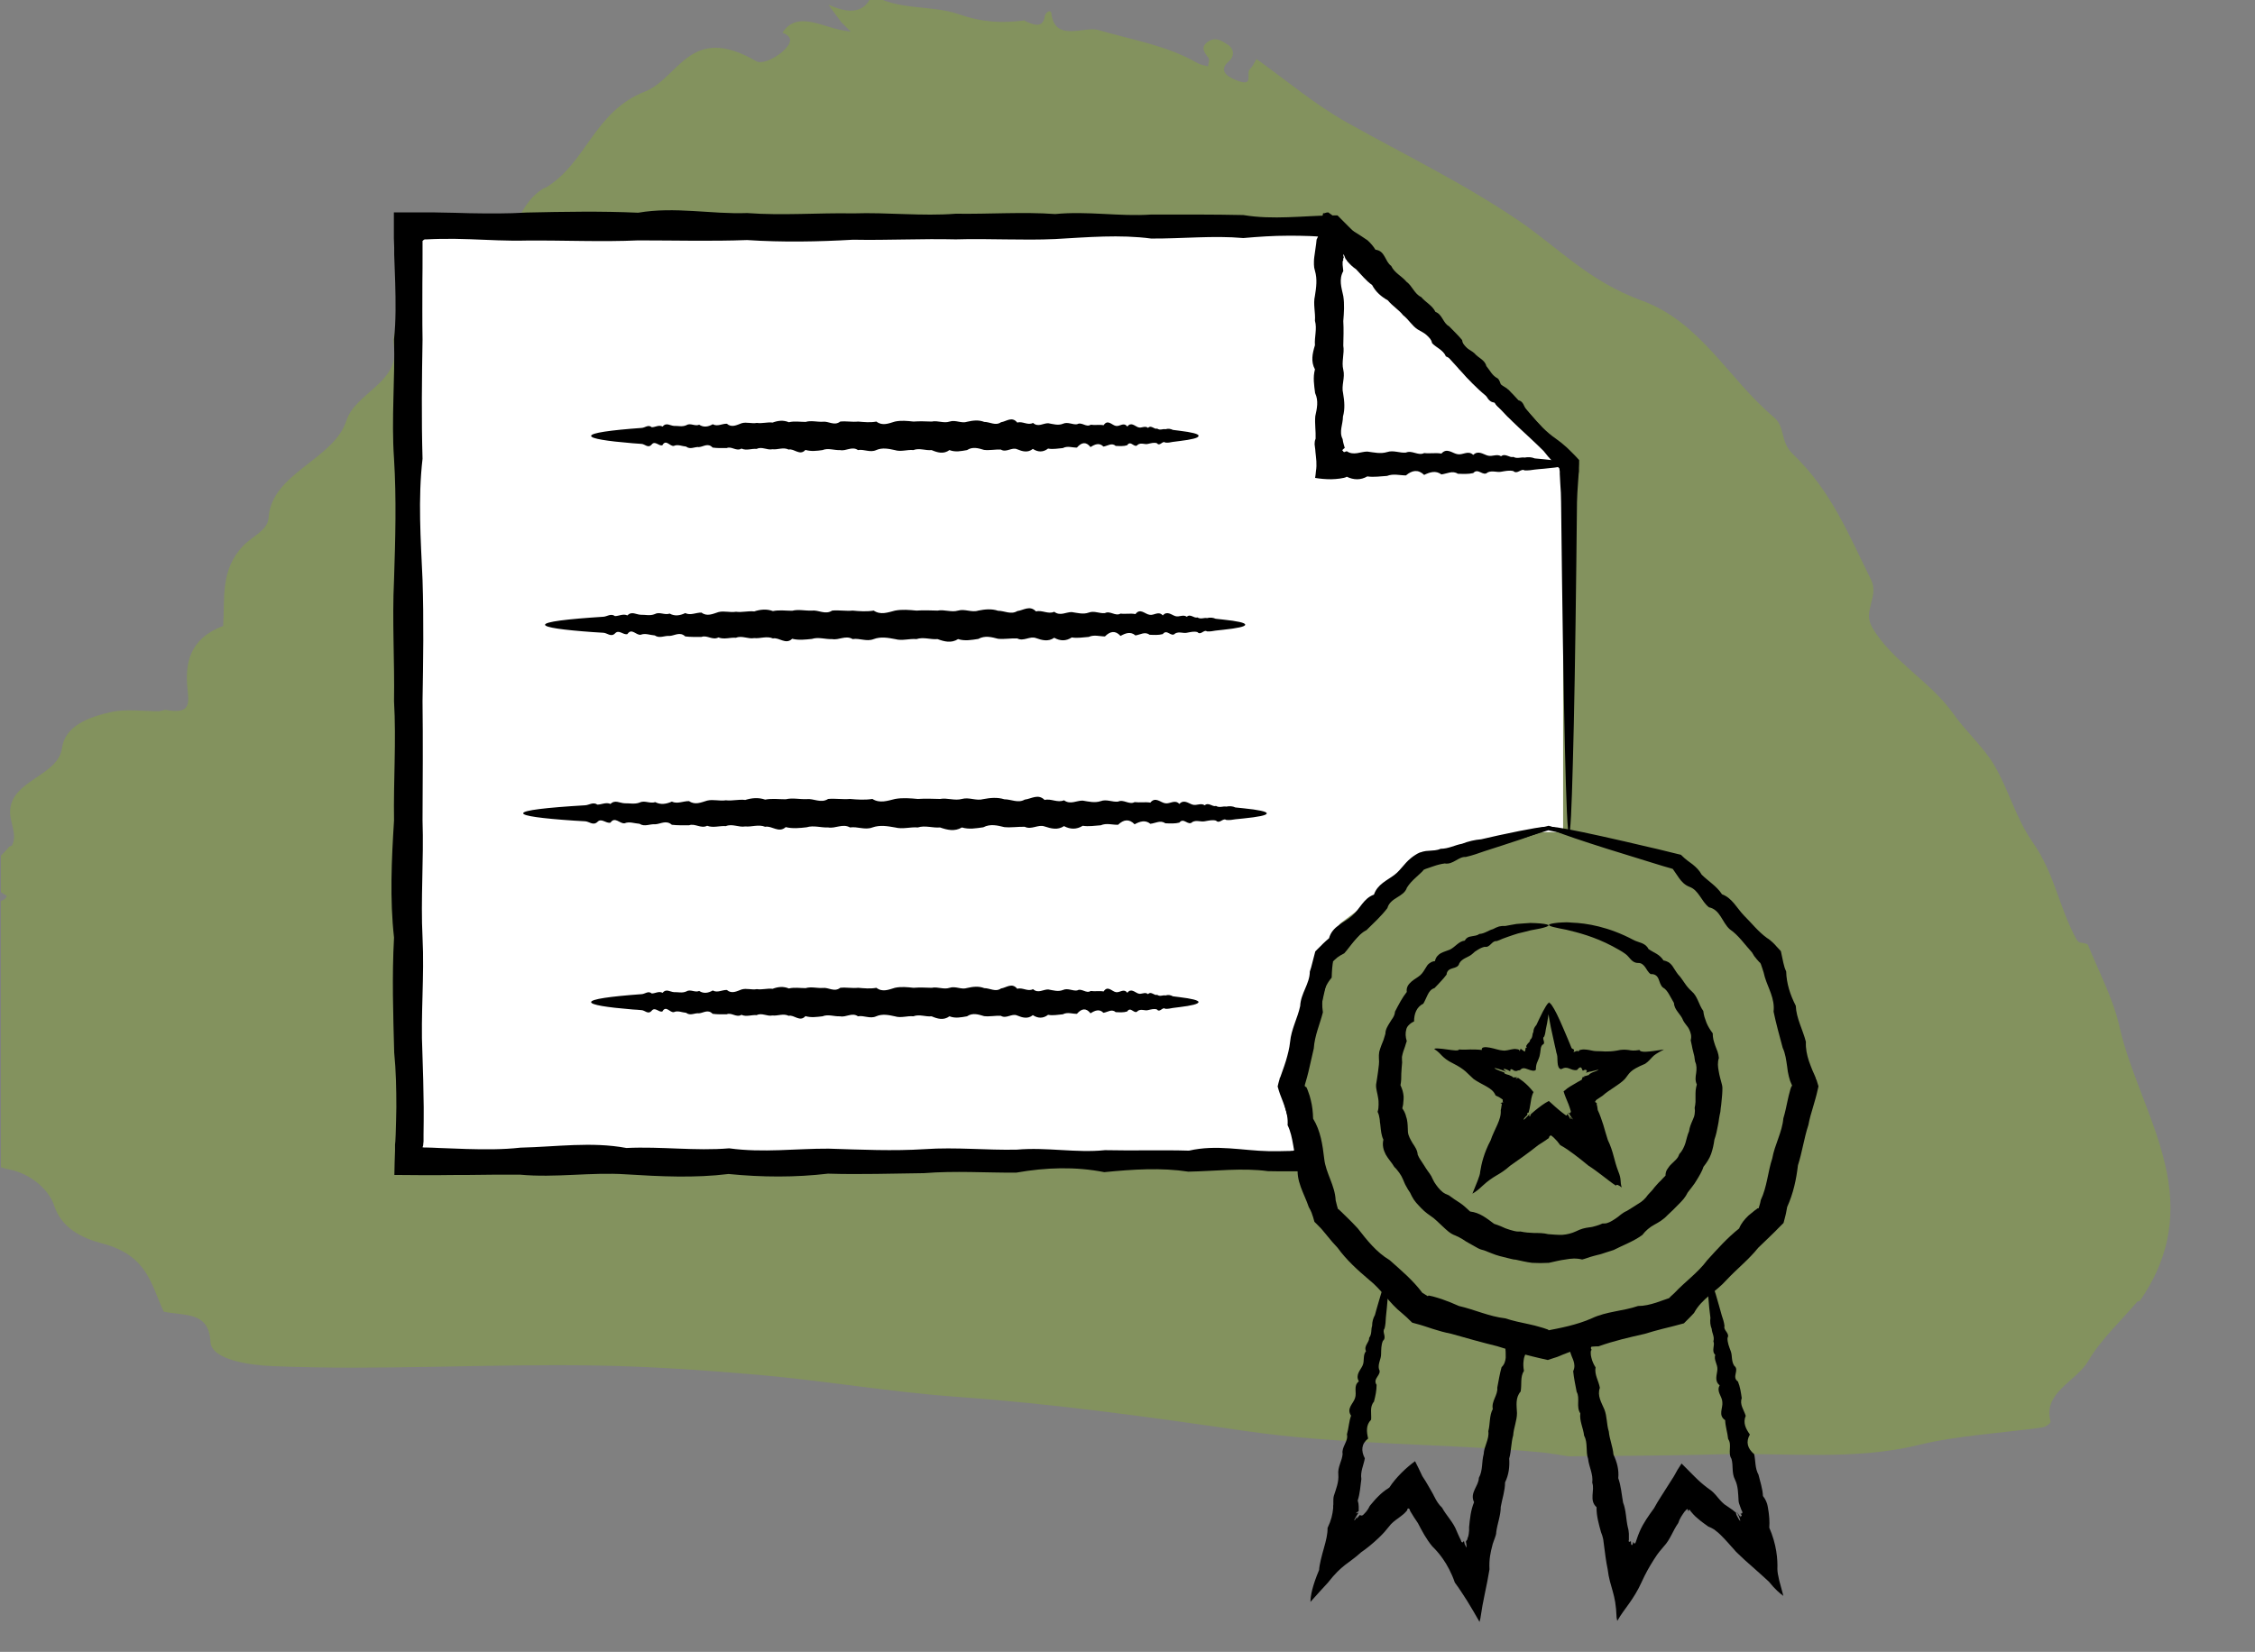
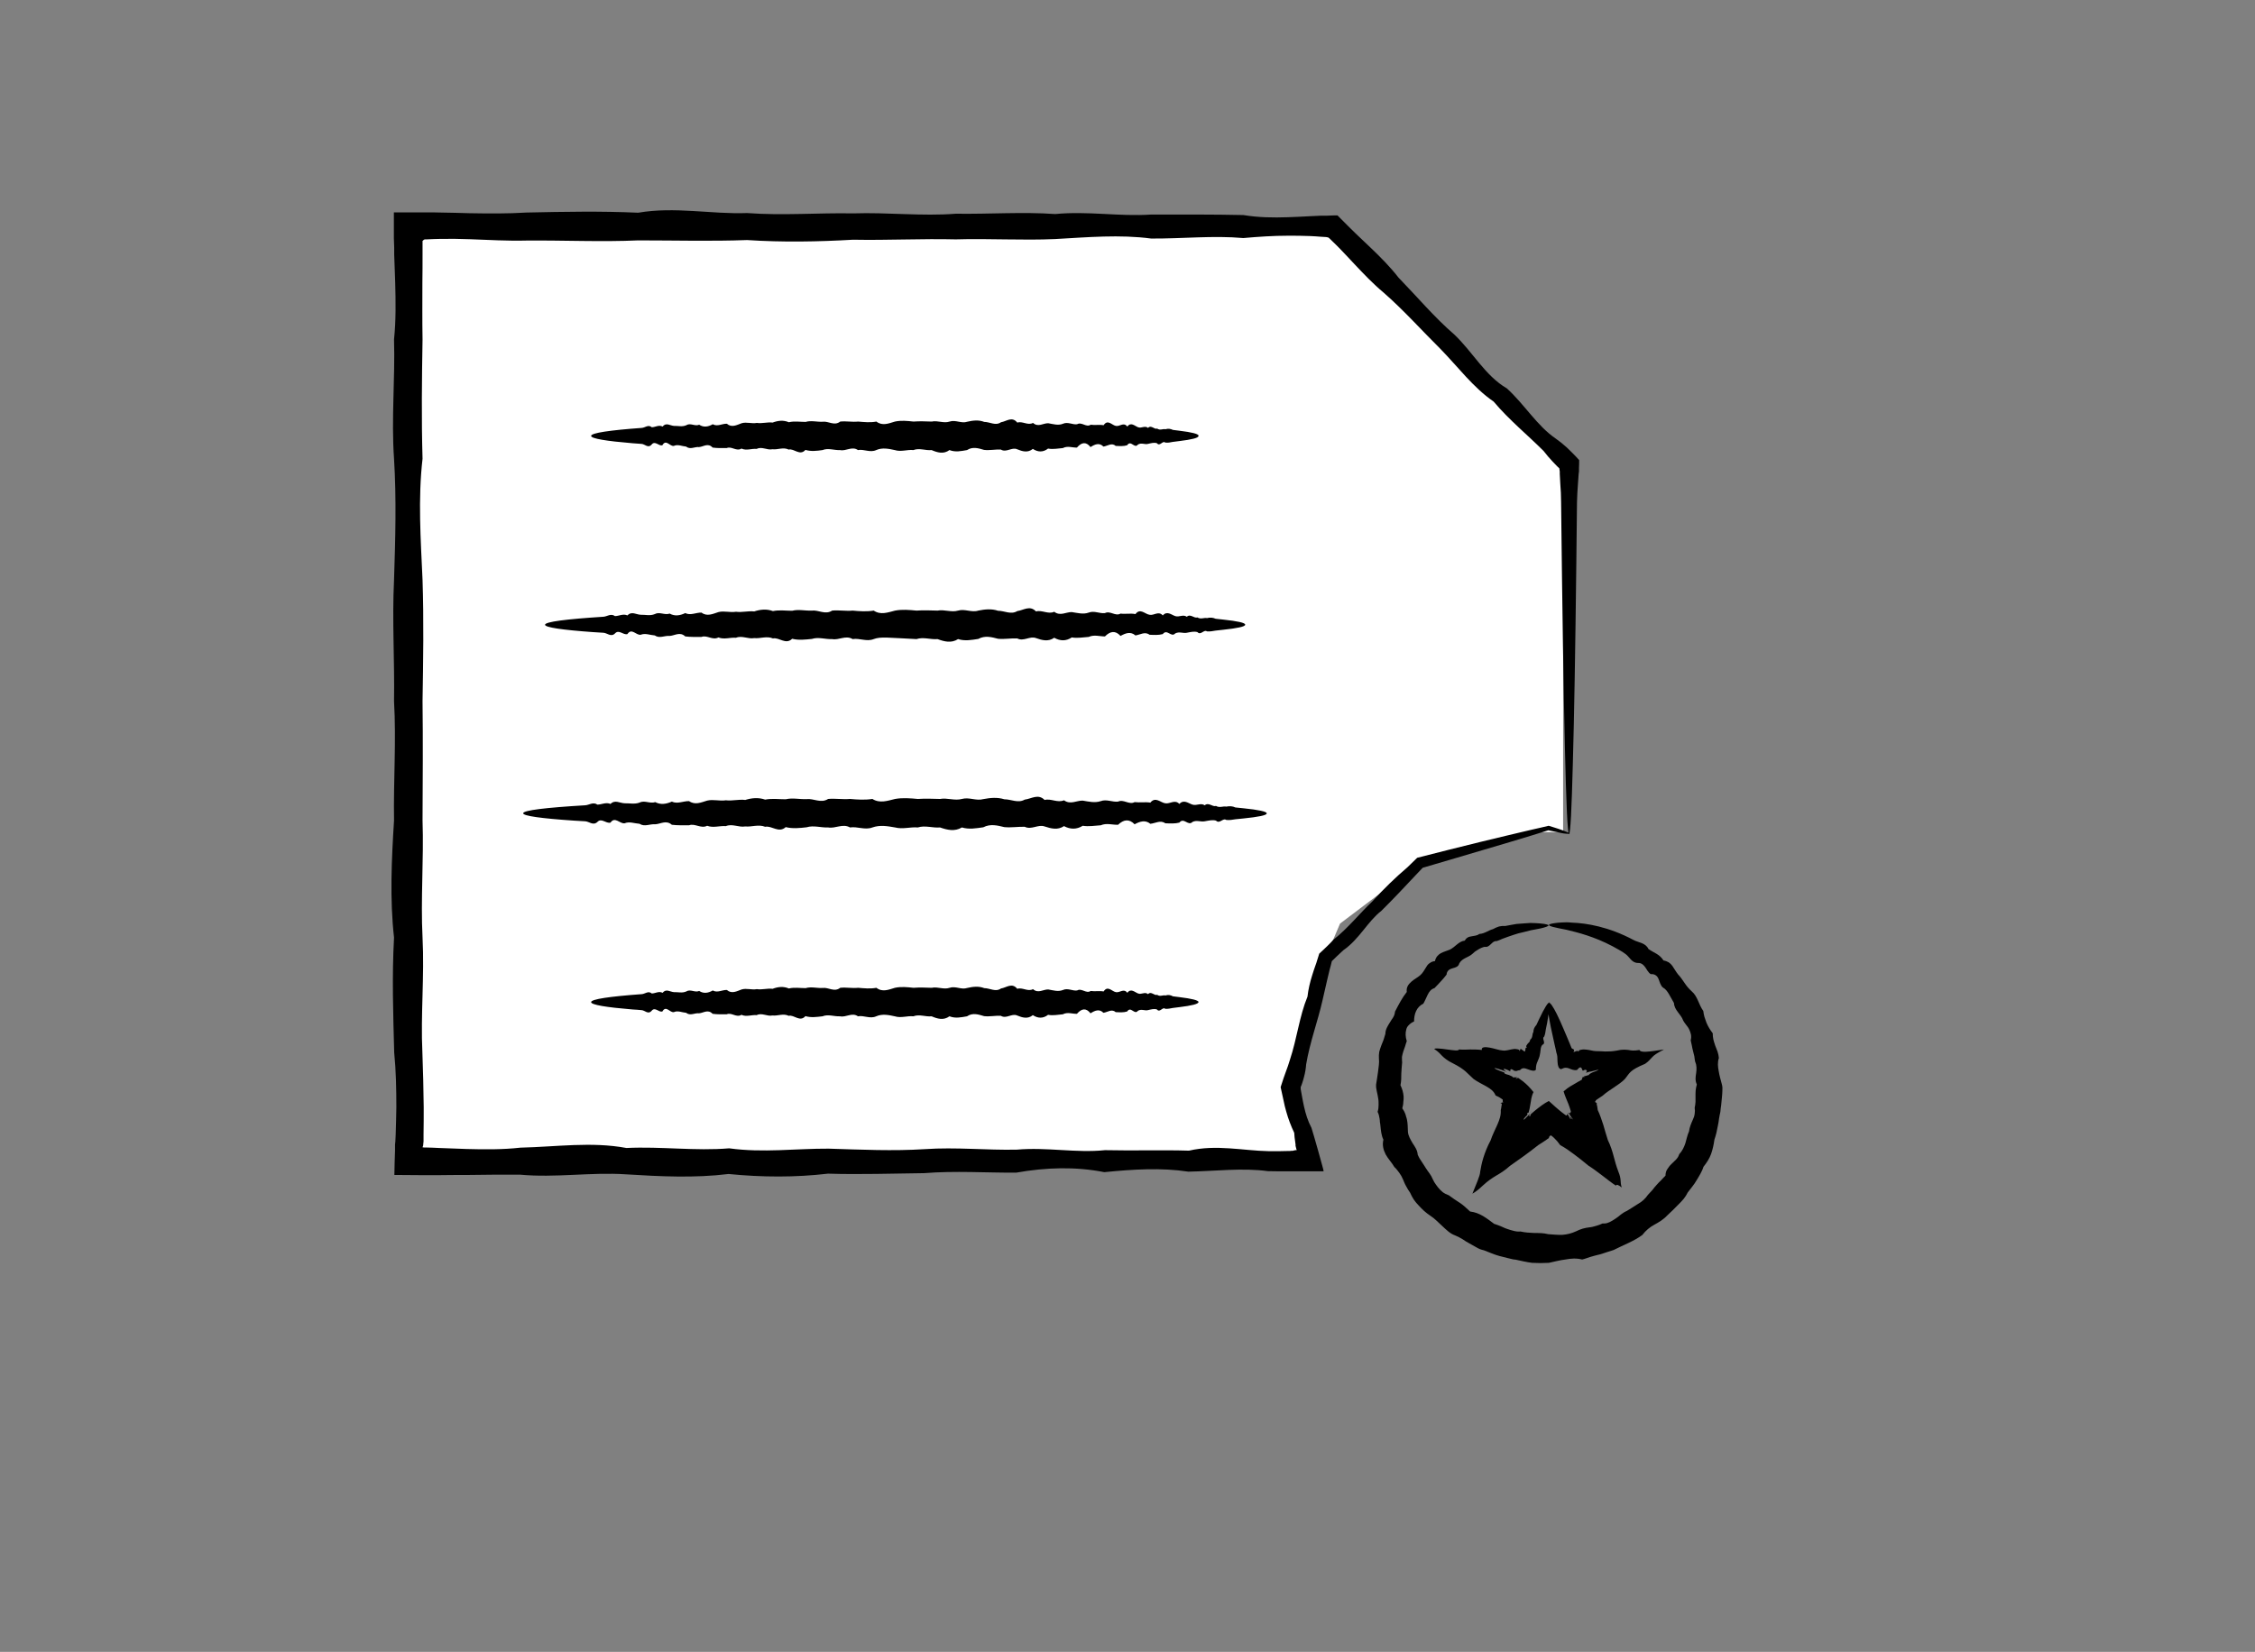
<svg xmlns="http://www.w3.org/2000/svg" width="232" height="170" viewBox="0 0 232 170" fill="none">
  <rect x="0" y="0" width="232" height="170" fill="#808080" stroke="none" />
  <g clip-path="url(#clip0_2808_4242)">
    <g opacity="0.3">
-       <path d="M56.019 19.328C52.776 21.245 53.491 24.954 49.376 26.23C47.802 26.719 47.228 29.136 46.751 30.813C46.394 32.05 46.146 33.397 44.282 32.937C40.685 32.045 40.336 34.598 40.511 35.521C41.272 39.291 36.563 40.421 35.651 43.256C34.349 47.324 27.92 48.674 27.634 53.285C27.56 54.564 25.903 55.243 25.053 56.132C22.637 58.629 23.15 61.553 22.959 64.42L22.994 64.409C19.519 65.68 19 68.244 19.295 70.948C19.465 72.535 19.534 73.518 16.997 73.046C16.791 73.096 16.584 73.145 16.378 73.195C14.727 73.195 12.947 72.942 11.454 73.27C9.033 73.814 6.682 74.733 6.375 76.994C5.978 79.909 1.029 80.279 1.037 83.591C1.043 84.723 1.817 85.934 1.221 87.019C1.134 87.052 1.029 87.098 0.942 87.132C-0.233 88.694 -3.094 90.07 0.703 92.186C0.719 92.187 0.593 92.486 0.454 92.542C-0.315 92.873 -1.072 93.871 -1.748 92.896C-1.531 93.513 -0.388 94.549 -1.537 95.591L-1.643 95.651L-1.521 95.607C-0.222 98.188 -1.384 100.389 -2.33 102.626C-2.553 102.674 -2.776 102.722 -2.999 102.77C-1.176 105.333 -2.384 107.883 -2.176 110.422C-2.07 111.763 -3.948 112.66 -4.168 114.278C-4.473 116.51 -2.118 119.751 0.914 120.344C3.35 120.82 5.088 122.583 5.57 124.061C6.321 126.359 8.372 127.404 10.514 127.963C15.244 129.197 15.542 132.269 16.847 134.978L16.814 134.974C18.945 135.462 21.486 134.887 21.655 138.088C21.75 139.965 25.748 140.488 27.963 140.587C39.141 141.054 50.183 140.332 61.316 140.526C66.748 140.615 72.442 141.001 78.026 141.488C84.848 142.088 91.637 143.265 98.484 143.755C108.312 144.451 118.185 145.816 127.985 147.245C138.25 148.75 148.426 148.506 158.653 149.469C159.571 149.563 160.483 149.741 161.397 149.877L161.364 149.874C166.49 149.805 171.625 149.822 176.725 149.666C183.613 149.466 190.697 150.348 197.352 148.71C201.393 147.724 205.841 147.501 210.085 146.903C210.46 146.856 211.032 146.462 210.963 146.271C210.152 143.302 213.615 142.172 214.835 140.076C216.115 137.873 218.178 135.977 219.898 133.946C219.984 133.927 220.071 133.893 220.156 133.874C222.955 129.832 223.915 125.615 222.92 120.619C221.903 115.493 219.177 110.644 218.037 105.576C217.397 102.766 215.93 99.984 214.798 97.209C214.741 97.09 214.206 97.049 213.876 96.959C213.799 96.88 213.738 96.803 213.66 96.724C211.848 93.441 211.402 89.929 209.131 86.683C207.387 84.184 206.684 81.326 205.167 78.737C204.076 76.885 202.226 75.252 200.947 73.438C198.693 70.194 194.536 67.957 192.6 64.533C191.602 62.776 193.384 61.416 192.475 59.611C190.254 55.168 188.468 50.572 184.461 46.737C183.105 45.439 183.717 43.973 182.506 42.944C177.803 38.982 174.976 33.147 168.929 30.943C163.454 28.953 160.247 25.427 156.296 22.744C150.657 18.899 144.522 15.936 138.587 12.611C135.225 10.725 132.35 8.266 129.267 6.069C129.052 6.428 128.901 6.823 128.59 7.117C128.151 7.524 129.045 8.917 127.409 8.34C126.641 8.063 125.13 7.399 126.435 6.302C126.941 5.887 127.095 5.054 126.229 4.541C125.748 4.251 125.132 3.763 124.368 4.237C123.497 4.784 123.808 5.297 124.326 5.944C124.493 6.159 124.31 6.537 124.285 6.831C123.924 6.723 123.507 6.667 123.202 6.494C120.071 4.673 116.447 4.104 112.979 3.084C111.565 2.67 108.525 4.381 108.17 1.388C108.11 0.901 107.555 1.283 107.489 1.672C107.301 2.912 106.382 2.62 105.364 2.105L105.398 2.108L105.399 2.094C105.404 2.038 105.376 1.965 105.381 1.909C105.375 1.979 105.37 2.035 105.364 2.105C103.083 2.395 101.102 2.319 98.549 1.435C95.881 0.511 92.463 1.108 89.705 -0.547C89.007 1.348 87.412 1.482 85.223 0.479C85.661 1.076 86.1 1.673 86.553 2.285L86.584 2.316C86.895 2.631 87.222 2.948 87.532 3.262C86.985 3.164 86.435 3.093 85.892 2.939C83.9 2.395 81.797 1.359 80.501 3.362C81.479 3.745 81.419 4.263 80.985 4.812C80.267 5.743 78.502 6.708 77.795 6.296C70.987 2.331 69.869 8.03 66.35 9.424C61.072 11.5 60.339 16.814 56.12 19.325L56.019 19.328ZM94.944 2.65C94.866 2.769 94.927 2.846 95.107 2.907C94.944 2.848 94.868 2.755 94.944 2.65ZM70.385 7.899C70.385 7.899 70.441 7.834 70.46 7.808C70.46 7.808 70.404 7.873 70.385 7.899Z" fill="#8ABD0E" />
-     </g>
+       </g>
    <path d="M41.818 119V23.182H135.318L160.818 47.136V85.635H157.418L150.618 87.346L144.668 89.912L137.868 95.046L135.318 101.034L132.768 111.3L133.618 119H41.818Z" fill="white" />
    <path d="M161.461 85.806C161.461 85.806 161.256 85.823 160.881 85.772C160.693 85.737 160.472 85.703 160.199 85.634C159.943 85.583 159.636 85.514 159.295 85.446C159.056 85.514 158.8 85.6 158.528 85.686C158.238 85.772 157.914 85.874 157.59 85.977C156.925 86.183 156.157 86.406 155.322 86.663C153.633 87.161 151.621 87.761 149.285 88.448C148.381 88.705 147.426 88.996 146.369 89.305C146.147 89.545 145.874 89.82 145.619 90.094C144.544 91.244 143.385 92.479 142.123 93.731C140.707 94.829 139.855 96.647 138.218 97.779C137.996 97.985 137.774 98.191 137.553 98.397C137.382 98.568 137.195 98.74 137.024 98.911C136.956 99.203 136.888 99.477 136.802 99.769C136.717 100.112 136.632 100.472 136.547 100.833C136.393 101.536 136.223 102.273 136.052 102.994C135.575 105.104 134.773 107.214 134.381 109.53C134.347 109.976 134.278 110.404 134.159 110.833C134.108 111.056 134.04 111.262 133.972 111.468C133.886 111.742 133.869 111.742 133.818 111.862V112.051C133.818 112.051 133.818 112.137 133.835 112.171C133.869 112.36 133.903 112.549 133.937 112.737C134.006 113.115 134.074 113.492 134.159 113.869C134.33 114.624 134.551 115.362 134.926 116.065C135.012 116.357 135.114 116.666 135.199 116.974C135.319 117.42 135.455 117.883 135.592 118.347C135.728 118.844 135.864 119.324 136.001 119.822L136.154 120.388V120.474C136.154 120.474 136.223 120.559 136.154 120.542C135.899 120.542 135.643 120.542 135.387 120.542C134.398 120.542 133.409 120.542 132.42 120.542C131.772 120.542 131.107 120.542 130.442 120.525C127.798 120.165 125.07 120.525 122.256 120.577C119.46 120.148 116.578 120.336 113.611 120.628C110.66 120.045 107.642 120.131 104.538 120.68C101.452 120.697 98.28 120.474 95.057 120.731C91.834 120.765 88.543 120.885 85.184 120.782C81.841 121.177 78.414 121.16 74.952 120.817C71.49 121.246 67.96 121.074 64.379 120.851C60.798 120.611 57.166 121.228 53.483 120.885C51.641 120.885 49.782 120.885 47.923 120.92C46.985 120.92 46.047 120.92 45.11 120.937C43.797 120.937 42.483 120.937 41.17 120.92C40.966 120.92 40.778 120.92 40.574 120.92C40.591 120.079 40.608 119.239 40.642 118.398V117.798L40.676 117.455L40.71 116.751C40.744 115.825 40.761 114.882 40.778 113.955C40.778 112.085 40.744 110.199 40.556 108.312C40.454 104.418 40.318 100.472 40.539 96.493C40.096 92.513 40.284 88.499 40.539 84.433C40.471 80.385 40.778 76.285 40.539 72.151C40.608 68.017 40.335 63.866 40.539 59.681C40.676 55.495 40.795 51.327 40.539 47.21C40.25 43.076 40.659 38.993 40.539 34.928C40.744 32.972 40.71 31.017 40.659 29.078C40.625 28.117 40.591 27.14 40.556 26.179V25.459L40.522 24.515C40.522 23.623 40.522 22.731 40.522 21.856C40.795 21.856 41.051 21.856 41.324 21.856C42.176 21.856 43.029 21.856 43.882 21.856C44.376 21.856 44.871 21.856 45.365 21.873C46.354 21.891 47.327 21.908 48.316 21.942C50.277 21.976 52.221 21.994 54.165 21.873C58.036 21.788 61.873 21.719 65.658 21.891C69.444 21.239 73.178 22.062 76.862 21.925C80.545 22.199 84.177 21.891 87.759 21.959C91.34 21.839 94.87 22.268 98.331 21.994C101.793 22.045 105.221 21.788 108.563 22.028C111.905 21.702 115.196 22.302 118.436 22.079C121.659 22.079 124.814 22.062 127.918 22.131C129.47 22.388 130.987 22.405 132.505 22.354C133.255 22.337 134.006 22.285 134.756 22.251C135.131 22.234 135.506 22.217 135.864 22.199H136.427C136.734 22.182 137.024 22.182 137.331 22.165C137.416 22.165 137.519 22.165 137.604 22.165L138.695 23.263C138.951 23.52 139.207 23.76 139.463 24.018C139.991 24.515 140.503 24.995 141.014 25.493C142.037 26.471 143.027 27.466 143.879 28.564C145.84 30.588 147.614 32.698 149.626 34.43C151.553 36.266 152.798 38.667 155.032 39.971C156.873 41.652 158.135 43.83 160.079 45.151C160.472 45.426 160.847 45.734 161.188 46.043C161.358 46.198 161.529 46.369 161.699 46.541C161.972 46.815 162.228 47.072 162.467 47.347C162.467 47.621 162.467 47.879 162.45 48.153V48.513L162.416 48.771C162.399 49.097 162.364 49.422 162.347 49.748C162.296 50.4 162.262 51.052 162.245 51.687C162.228 53.848 162.194 55.907 162.177 57.897C162.075 66.782 161.955 73.764 161.819 78.533C161.75 80.917 161.699 82.752 161.631 83.97C161.563 85.205 161.495 85.84 161.426 85.84C161.358 85.84 161.273 85.051 161.205 83.541C161.137 82.032 161.068 79.785 161 76.852C160.864 71.002 160.727 62.477 160.608 51.67C160.608 51.035 160.574 50.383 160.523 49.731C160.506 49.405 160.489 49.08 160.472 48.754V48.496C160.472 48.496 160.454 48.445 160.454 48.428V48.376L160.42 48.188C160.352 48.119 160.284 48.067 160.216 47.999C160.062 47.844 159.892 47.673 159.738 47.501C159.414 47.158 159.107 46.798 158.817 46.421C157.18 44.774 155.287 43.247 153.667 41.326C151.57 39.885 150.035 37.792 148.176 35.888C146.284 34.018 144.459 31.96 142.344 30.107C141.27 29.215 140.315 28.203 139.343 27.174C138.866 26.659 138.371 26.128 137.877 25.613C137.621 25.356 137.382 25.098 137.109 24.841L136.802 24.532C136.802 24.532 136.7 24.464 136.666 24.429H136.615C136.615 24.429 136.512 24.412 136.427 24.395L135.864 24.361C135.489 24.326 135.114 24.309 134.756 24.292C134.006 24.258 133.255 24.258 132.505 24.258C130.987 24.258 129.47 24.361 127.918 24.498C124.831 24.224 121.659 24.567 118.436 24.549C115.214 24.121 111.922 24.412 108.563 24.601C105.204 24.755 101.793 24.532 98.331 24.635C94.853 24.549 91.34 24.738 87.759 24.67C84.177 24.875 80.545 24.944 76.862 24.704C73.178 24.841 69.444 24.738 65.658 24.738C61.873 24.91 58.053 24.721 54.165 24.755C52.221 24.807 50.277 24.687 48.316 24.618C47.327 24.584 46.354 24.567 45.365 24.584C44.871 24.584 44.376 24.618 43.882 24.635H43.694C43.694 24.635 43.677 24.652 43.66 24.652C43.66 24.652 43.609 24.687 43.592 24.687C43.558 24.704 43.524 24.738 43.524 24.773H43.472C43.472 24.773 43.472 24.91 43.472 24.961V26.179C43.472 27.14 43.472 28.117 43.456 29.078C43.456 31.017 43.438 32.972 43.472 34.928C43.404 38.993 43.353 43.076 43.472 47.21C42.995 51.344 43.285 55.495 43.472 59.681C43.609 63.866 43.541 68.034 43.472 72.151C43.524 76.285 43.49 80.368 43.472 84.433C43.609 88.499 43.268 92.513 43.472 96.493C43.677 100.472 43.268 104.418 43.456 108.312C43.524 110.199 43.575 112.085 43.592 113.955C43.592 114.899 43.592 115.825 43.575 116.751V117.455L43.541 117.798C43.541 117.832 43.541 117.832 43.541 117.832V117.866C43.524 117.918 43.507 117.986 43.472 118.072H43.507C43.507 118.072 43.575 118.089 43.609 118.089H43.694C43.694 118.089 43.694 118.089 43.762 118.089C44.24 118.089 44.7 118.124 45.178 118.141C46.116 118.175 47.054 118.209 47.992 118.244C49.867 118.295 51.709 118.312 53.551 118.106C57.234 118.021 60.866 117.472 64.447 118.141C68.028 117.969 71.558 118.467 75.02 118.175C78.499 118.655 81.909 118.192 85.252 118.209C88.611 118.312 91.885 118.467 95.125 118.261C98.348 118.038 101.52 118.381 104.607 118.312C107.693 118.038 110.729 118.673 113.679 118.364C116.629 118.432 119.511 118.329 122.325 118.415C125.138 117.763 127.867 118.415 130.51 118.467C131.175 118.484 131.84 118.467 132.488 118.45H132.727L132.812 118.432H132.982L133.272 118.364H133.409C133.409 118.364 133.375 118.244 133.358 118.192C133.324 118.089 133.306 118.004 133.289 117.918C133.289 117.866 133.289 117.832 133.289 117.781C133.289 117.712 133.289 117.729 133.255 117.523C133.204 117.214 133.17 116.889 133.153 116.58C132.812 115.859 132.539 115.139 132.334 114.401C132.232 114.041 132.13 113.664 132.062 113.286C131.959 112.823 131.857 112.343 131.755 111.88C132.01 111.039 132.13 110.765 132.283 110.319C132.437 109.907 132.59 109.478 132.71 109.066C133.443 106.854 133.682 104.589 134.517 102.565C134.602 101.81 134.773 101.09 134.995 100.387C135.097 100.043 135.216 99.7 135.336 99.357C135.404 99.186 135.455 99.014 135.506 98.843C135.575 98.603 135.66 98.362 135.728 98.139C136.001 97.882 136.291 97.625 136.547 97.368C136.768 97.162 136.973 96.939 137.177 96.716C138.729 95.481 139.889 93.988 141.185 92.77C142.379 91.449 143.589 90.283 144.8 89.254C145.158 88.911 145.516 88.568 145.806 88.276C146.983 87.984 148.04 87.71 149.046 87.453C151.399 86.869 153.446 86.355 155.151 85.96C156.004 85.754 156.771 85.583 157.47 85.411C158.186 85.257 158.8 85.103 159.329 84.982C159.534 85.051 159.704 85.103 159.892 85.154C160.045 85.205 160.182 85.257 160.318 85.291C160.591 85.377 160.796 85.463 160.983 85.531C161.341 85.669 161.512 85.754 161.495 85.789L161.461 85.806Z" fill="black" />
    <path d="M123.297 103.131C123.297 103.32 122.614 103.491 121.335 103.646C121.131 103.663 120.892 103.697 120.653 103.732C120.415 103.783 120.159 103.834 119.886 103.817C119.613 103.577 119.323 104.263 119.033 103.886C118.726 103.783 118.419 103.886 118.095 103.955C117.771 104.04 117.43 103.8 117.072 104.023C116.714 104.486 116.356 103.509 115.964 104.092C115.589 104.212 115.196 104.178 114.787 104.16C114.378 103.8 113.969 104.16 113.525 104.229C113.099 103.8 112.656 103.989 112.195 104.28C111.735 103.697 111.274 103.783 110.797 104.332C110.319 104.349 109.842 104.126 109.347 104.383C108.853 104.418 108.341 104.538 107.83 104.435C107.318 104.829 106.789 104.812 106.261 104.469C105.732 104.898 105.186 104.726 104.641 104.503C104.095 104.263 103.532 104.881 102.97 104.538C102.407 104.503 101.827 104.641 101.247 104.572C100.667 104.401 100.071 104.195 99.491 104.589C98.894 104.692 98.297 104.829 97.683 104.589C97.069 105.035 96.456 104.847 95.842 104.589C95.228 104.658 94.597 104.349 93.966 104.589C93.335 104.521 92.704 104.795 92.056 104.589C91.425 104.452 90.777 104.315 90.146 104.589C89.515 104.881 88.884 104.469 88.27 104.589C87.656 104.16 87.042 104.726 86.428 104.589C85.814 104.624 85.218 104.349 84.621 104.589C84.024 104.658 83.444 104.744 82.864 104.572C82.285 105.224 81.705 104.401 81.142 104.538C80.579 104.263 80.017 104.572 79.471 104.503C78.925 104.624 78.379 104.195 77.851 104.469C77.322 104.418 76.794 104.675 76.282 104.435C75.77 104.761 75.259 104.16 74.764 104.383C74.27 104.383 73.792 104.401 73.315 104.332C72.837 103.834 72.377 104.246 71.916 104.28C71.456 104.229 71.03 104.572 70.586 104.229C70.16 104.195 69.734 103.972 69.325 104.16C68.915 104.229 68.523 103.423 68.148 104.092C67.773 104.212 67.398 103.577 67.039 104.023C66.681 104.435 66.34 103.972 66.016 103.955C65.692 103.92 65.368 103.903 65.078 103.886C62.367 103.663 60.815 103.406 60.815 103.131C60.815 102.822 62.742 102.548 66.033 102.308C66.357 102.291 66.698 101.93 67.056 102.239C67.415 102.239 67.79 101.965 68.165 102.171C68.54 101.707 68.949 102.085 69.342 102.102C69.751 102.085 70.177 102.222 70.603 102.033C71.03 101.759 71.473 102.171 71.934 101.982C72.394 102.273 72.854 102.205 73.332 101.93C73.809 102.205 74.287 101.862 74.781 101.879C75.276 102.308 75.787 102.016 76.299 101.827C76.811 101.673 77.339 101.896 77.868 101.793C78.397 101.879 78.942 101.69 79.488 101.759C80.034 101.553 80.596 101.484 81.159 101.725C81.722 101.587 82.302 101.69 82.882 101.69C83.461 101.519 84.058 101.707 84.638 101.673C85.235 101.587 85.832 102.136 86.445 101.656C87.059 101.587 87.673 101.725 88.287 101.656C88.901 101.707 89.532 101.776 90.163 101.656C90.794 102.136 91.425 101.845 92.073 101.656C92.721 101.519 93.352 101.587 93.983 101.656C94.614 101.604 95.245 101.639 95.859 101.656C96.472 101.519 97.086 101.862 97.7 101.656C98.314 101.45 98.911 101.879 99.508 101.673C100.105 101.536 100.685 101.467 101.264 101.69C101.844 101.69 102.424 102.119 102.987 101.725C103.549 101.639 104.112 101.09 104.658 101.759C105.204 101.587 105.749 102.085 106.278 101.793C106.806 102.273 107.335 101.81 107.847 101.827C108.358 101.913 108.87 102.085 109.364 101.879C109.859 101.656 110.353 101.999 110.814 101.93C111.291 101.656 111.752 102.291 112.212 101.982C112.673 102.05 113.116 101.948 113.542 102.033C113.969 101.381 114.395 102.033 114.804 102.102C115.214 102.188 115.606 101.673 115.981 102.171C116.356 101.673 116.731 102.102 117.089 102.239C117.447 102.376 117.788 102.033 118.112 102.308C118.436 101.965 118.76 102.496 119.05 102.376C119.357 102.599 119.63 102.376 119.903 102.445C120.176 102.359 120.432 102.394 120.67 102.531C120.909 102.565 121.131 102.582 121.353 102.617C122.614 102.771 123.314 102.942 123.314 103.131H123.297Z" fill="black" />
    <path d="M130.322 83.713C130.322 83.902 129.47 84.073 127.935 84.228C127.679 84.262 127.389 84.279 127.099 84.313C126.809 84.365 126.485 84.416 126.161 84.382C125.82 84.142 125.479 84.828 125.104 84.451C124.729 84.348 124.354 84.451 123.945 84.519C123.535 84.605 123.126 84.365 122.683 84.588C122.239 85.051 121.796 84.073 121.335 84.656C120.875 84.777 120.381 84.742 119.886 84.725C119.391 84.365 118.88 84.725 118.351 84.777C117.823 84.348 117.277 84.536 116.731 84.828C116.168 84.245 115.606 84.331 115.026 84.879C114.446 84.897 113.849 84.674 113.252 84.931C112.656 84.965 112.025 85.085 111.394 84.982C110.763 85.377 110.115 85.36 109.467 85.017C108.819 85.446 108.154 85.274 107.472 85.051C106.806 84.811 106.124 85.428 105.425 85.085C104.726 85.068 104.027 85.188 103.328 85.12C102.612 84.948 101.895 84.759 101.162 85.137C100.429 85.24 99.695 85.377 98.962 85.154C98.212 85.6 97.462 85.411 96.711 85.154C95.944 85.223 95.194 84.914 94.426 85.154C93.659 85.085 92.874 85.36 92.09 85.154C91.305 85.017 90.538 84.879 89.754 85.154C88.986 85.446 88.219 85.034 87.452 85.154C86.701 84.725 85.951 85.291 85.201 85.154C84.45 85.188 83.717 84.914 82.984 85.137C82.251 85.223 81.534 85.291 80.835 85.12C80.119 85.772 79.42 84.948 78.721 85.085C78.021 84.811 77.339 85.12 76.674 85.051C76.009 85.171 75.344 84.742 74.679 85.017C74.031 84.965 73.383 85.223 72.752 84.982C72.121 85.308 71.507 84.708 70.893 84.931C70.296 84.931 69.7 84.948 69.12 84.879C68.54 84.365 67.977 84.794 67.415 84.828C66.852 84.777 66.323 85.12 65.795 84.777C65.266 84.742 64.754 84.519 64.26 84.725C63.765 84.794 63.271 83.987 62.81 84.656C62.333 84.777 61.889 84.142 61.463 84.588C61.02 85 60.611 84.536 60.201 84.519C59.792 84.502 59.417 84.468 59.042 84.451C55.716 84.228 53.824 83.97 53.824 83.696C53.824 83.387 56.177 83.113 60.201 82.873C60.611 82.855 61.02 82.495 61.463 82.804C61.889 82.804 62.35 82.529 62.81 82.735C63.271 82.272 63.765 82.65 64.26 82.667C64.754 82.65 65.266 82.787 65.795 82.598C66.323 82.324 66.852 82.735 67.415 82.547C67.96 82.838 68.54 82.752 69.12 82.495C69.7 82.77 70.296 82.427 70.893 82.444C71.507 82.873 72.121 82.581 72.752 82.392C73.383 82.238 74.031 82.461 74.679 82.358C75.327 82.444 75.992 82.238 76.674 82.324C77.339 82.118 78.021 82.049 78.721 82.289C79.42 82.152 80.119 82.255 80.835 82.255C81.551 82.083 82.268 82.272 82.984 82.238C83.717 82.152 84.45 82.701 85.201 82.221C85.934 82.152 86.701 82.289 87.452 82.221C88.219 82.289 88.969 82.341 89.754 82.221C90.521 82.701 91.305 82.409 92.09 82.221C92.874 82.083 93.659 82.152 94.426 82.221C95.194 82.169 95.961 82.204 96.711 82.221C97.462 82.083 98.212 82.427 98.962 82.221C99.713 82.015 100.446 82.444 101.162 82.238C101.895 82.101 102.612 82.032 103.328 82.255C104.044 82.255 104.743 82.684 105.425 82.289C106.124 82.204 106.806 81.655 107.472 82.324C108.137 82.152 108.802 82.65 109.467 82.358C110.115 82.838 110.763 82.375 111.394 82.392C112.025 82.495 112.639 82.65 113.252 82.444C113.849 82.221 114.446 82.564 115.026 82.495C115.606 82.221 116.168 82.855 116.731 82.547C117.277 82.615 117.823 82.512 118.351 82.598C118.88 81.946 119.391 82.598 119.886 82.667C120.381 82.752 120.875 82.238 121.335 82.735C121.796 82.238 122.256 82.667 122.683 82.804C123.126 82.941 123.535 82.598 123.945 82.873C124.354 82.529 124.729 83.061 125.104 82.941C125.479 83.164 125.82 82.941 126.161 83.01C126.502 82.941 126.809 82.958 127.099 83.096C127.389 83.13 127.679 83.147 127.935 83.181C129.487 83.336 130.322 83.524 130.322 83.696V83.713Z" fill="black" />
-     <path d="M128.105 64.295C128.105 64.484 127.304 64.655 125.854 64.809C125.616 64.827 125.36 64.861 125.07 64.895C124.78 64.947 124.49 64.998 124.183 64.981C123.859 64.741 123.535 65.427 123.194 65.05C122.836 64.947 122.478 65.05 122.103 65.118C121.728 65.204 121.335 64.964 120.909 65.187C120.5 65.65 120.074 64.672 119.63 65.255C119.187 65.376 118.726 65.341 118.266 65.324C117.788 64.964 117.311 65.324 116.816 65.393C116.322 64.964 115.81 65.153 115.282 65.444C114.753 64.861 114.224 64.947 113.679 65.496C113.133 65.496 112.57 65.29 112.008 65.547C111.445 65.581 110.848 65.701 110.268 65.599C109.671 65.993 109.075 65.976 108.461 65.633C107.847 66.062 107.216 65.89 106.585 65.667C105.954 65.427 105.306 66.045 104.658 65.701C104.01 65.667 103.345 65.804 102.68 65.736C102.015 65.564 101.333 65.376 100.65 65.753C99.968 65.856 99.269 65.993 98.57 65.77C97.871 66.216 97.155 66.027 96.456 65.77C95.739 65.839 95.023 65.53 94.29 65.77C93.556 65.701 92.823 65.976 92.09 65.77C91.357 65.633 90.623 65.496 89.89 65.77C89.157 66.062 88.441 65.65 87.724 65.77C87.008 65.341 86.309 65.907 85.61 65.77C84.911 65.804 84.212 65.53 83.529 65.753C82.847 65.822 82.165 65.907 81.5 65.736C80.835 66.388 80.17 65.564 79.522 65.701C78.874 65.427 78.226 65.736 77.595 65.667C76.964 65.787 76.333 65.376 75.719 65.633C75.105 65.581 74.509 65.839 73.912 65.599C73.315 65.924 72.735 65.324 72.172 65.547C71.61 65.547 71.047 65.564 70.501 65.496C69.956 64.981 69.427 65.41 68.898 65.444C68.37 65.393 67.858 65.736 67.364 65.393C66.869 65.358 66.391 65.135 65.914 65.324C65.436 65.393 64.993 64.587 64.55 65.255C64.106 65.376 63.68 64.741 63.271 65.187C62.861 65.599 62.469 65.135 62.077 65.118C61.702 65.101 61.327 65.067 60.986 65.05C57.865 64.827 56.075 64.569 56.075 64.295C56.075 63.986 58.291 63.712 62.077 63.471C62.452 63.454 62.844 63.094 63.271 63.403C63.68 63.403 64.106 63.129 64.55 63.334C64.993 62.871 65.436 63.248 65.914 63.266C66.391 63.248 66.869 63.403 67.364 63.197C67.858 62.923 68.37 63.334 68.898 63.146C69.427 63.437 69.956 63.352 70.501 63.094C71.047 63.369 71.61 63.026 72.172 63.043C72.735 63.471 73.332 63.18 73.912 62.991C74.509 62.837 75.105 63.06 75.719 62.957C76.333 63.043 76.964 62.854 77.595 62.923C78.226 62.717 78.874 62.648 79.522 62.888C80.17 62.751 80.835 62.854 81.5 62.854C82.165 62.682 82.847 62.871 83.529 62.837C84.212 62.751 84.911 63.3 85.61 62.837C86.309 62.768 87.025 62.906 87.724 62.837C88.441 62.906 89.157 62.957 89.89 62.837C90.606 63.317 91.34 63.026 92.09 62.837C92.823 62.7 93.556 62.768 94.29 62.837C95.006 62.785 95.739 62.82 96.456 62.837C97.172 62.7 97.871 63.043 98.57 62.837C99.269 62.631 99.968 63.06 100.65 62.837C101.333 62.7 102.015 62.631 102.68 62.854C103.345 62.854 104.01 63.283 104.658 62.888C105.306 62.803 105.954 62.254 106.585 62.923C107.216 62.751 107.847 63.248 108.461 62.957C109.075 63.437 109.688 62.974 110.268 62.991C110.865 63.077 111.445 63.248 112.008 63.043C112.57 62.82 113.133 63.163 113.679 63.094C114.224 62.82 114.753 63.454 115.282 63.146C115.81 63.214 116.322 63.094 116.816 63.197C117.311 62.545 117.788 63.197 118.266 63.266C118.726 63.369 119.187 62.837 119.63 63.334C120.074 62.837 120.5 63.266 120.909 63.403C121.318 63.54 121.711 63.197 122.103 63.471C122.478 63.129 122.836 63.66 123.194 63.54C123.535 63.763 123.876 63.54 124.183 63.609C124.49 63.523 124.797 63.557 125.07 63.677C125.36 63.712 125.616 63.729 125.854 63.763C127.304 63.917 128.105 64.089 128.105 64.278V64.295Z" fill="black" />
+     <path d="M128.105 64.295C128.105 64.484 127.304 64.655 125.854 64.809C125.616 64.827 125.36 64.861 125.07 64.895C124.78 64.947 124.49 64.998 124.183 64.981C123.859 64.741 123.535 65.427 123.194 65.05C122.836 64.947 122.478 65.05 122.103 65.118C121.728 65.204 121.335 64.964 120.909 65.187C120.5 65.65 120.074 64.672 119.63 65.255C119.187 65.376 118.726 65.341 118.266 65.324C117.788 64.964 117.311 65.324 116.816 65.393C116.322 64.964 115.81 65.153 115.282 65.444C114.753 64.861 114.224 64.947 113.679 65.496C113.133 65.496 112.57 65.29 112.008 65.547C111.445 65.581 110.848 65.701 110.268 65.599C109.671 65.993 109.075 65.976 108.461 65.633C107.847 66.062 107.216 65.89 106.585 65.667C105.954 65.427 105.306 66.045 104.658 65.701C104.01 65.667 103.345 65.804 102.68 65.736C102.015 65.564 101.333 65.376 100.65 65.753C99.968 65.856 99.269 65.993 98.57 65.77C97.871 66.216 97.155 66.027 96.456 65.77C95.739 65.839 95.023 65.53 94.29 65.77C91.357 65.633 90.623 65.496 89.89 65.77C89.157 66.062 88.441 65.65 87.724 65.77C87.008 65.341 86.309 65.907 85.61 65.77C84.911 65.804 84.212 65.53 83.529 65.753C82.847 65.822 82.165 65.907 81.5 65.736C80.835 66.388 80.17 65.564 79.522 65.701C78.874 65.427 78.226 65.736 77.595 65.667C76.964 65.787 76.333 65.376 75.719 65.633C75.105 65.581 74.509 65.839 73.912 65.599C73.315 65.924 72.735 65.324 72.172 65.547C71.61 65.547 71.047 65.564 70.501 65.496C69.956 64.981 69.427 65.41 68.898 65.444C68.37 65.393 67.858 65.736 67.364 65.393C66.869 65.358 66.391 65.135 65.914 65.324C65.436 65.393 64.993 64.587 64.55 65.255C64.106 65.376 63.68 64.741 63.271 65.187C62.861 65.599 62.469 65.135 62.077 65.118C61.702 65.101 61.327 65.067 60.986 65.05C57.865 64.827 56.075 64.569 56.075 64.295C56.075 63.986 58.291 63.712 62.077 63.471C62.452 63.454 62.844 63.094 63.271 63.403C63.68 63.403 64.106 63.129 64.55 63.334C64.993 62.871 65.436 63.248 65.914 63.266C66.391 63.248 66.869 63.403 67.364 63.197C67.858 62.923 68.37 63.334 68.898 63.146C69.427 63.437 69.956 63.352 70.501 63.094C71.047 63.369 71.61 63.026 72.172 63.043C72.735 63.471 73.332 63.18 73.912 62.991C74.509 62.837 75.105 63.06 75.719 62.957C76.333 63.043 76.964 62.854 77.595 62.923C78.226 62.717 78.874 62.648 79.522 62.888C80.17 62.751 80.835 62.854 81.5 62.854C82.165 62.682 82.847 62.871 83.529 62.837C84.212 62.751 84.911 63.3 85.61 62.837C86.309 62.768 87.025 62.906 87.724 62.837C88.441 62.906 89.157 62.957 89.89 62.837C90.606 63.317 91.34 63.026 92.09 62.837C92.823 62.7 93.556 62.768 94.29 62.837C95.006 62.785 95.739 62.82 96.456 62.837C97.172 62.7 97.871 63.043 98.57 62.837C99.269 62.631 99.968 63.06 100.65 62.837C101.333 62.7 102.015 62.631 102.68 62.854C103.345 62.854 104.01 63.283 104.658 62.888C105.306 62.803 105.954 62.254 106.585 62.923C107.216 62.751 107.847 63.248 108.461 62.957C109.075 63.437 109.688 62.974 110.268 62.991C110.865 63.077 111.445 63.248 112.008 63.043C112.57 62.82 113.133 63.163 113.679 63.094C114.224 62.82 114.753 63.454 115.282 63.146C115.81 63.214 116.322 63.094 116.816 63.197C117.311 62.545 117.788 63.197 118.266 63.266C118.726 63.369 119.187 62.837 119.63 63.334C120.074 62.837 120.5 63.266 120.909 63.403C121.318 63.54 121.711 63.197 122.103 63.471C122.478 63.129 122.836 63.66 123.194 63.54C123.535 63.763 123.876 63.54 124.183 63.609C124.49 63.523 124.797 63.557 125.07 63.677C125.36 63.712 125.616 63.729 125.854 63.763C127.304 63.917 128.105 64.089 128.105 64.278V64.295Z" fill="black" />
    <path d="M123.297 44.877C123.297 45.066 122.614 45.237 121.335 45.391C121.131 45.409 120.892 45.443 120.653 45.477C120.415 45.529 120.159 45.58 119.886 45.546C119.613 45.306 119.323 45.992 119.033 45.614C118.726 45.511 118.419 45.614 118.095 45.683C117.771 45.769 117.43 45.529 117.072 45.752C116.714 46.215 116.356 45.237 115.964 45.82C115.589 45.94 115.196 45.906 114.787 45.889C114.378 45.529 113.969 45.889 113.525 45.958C113.099 45.529 112.656 45.717 112.195 46.009C111.735 45.426 111.274 45.511 110.797 46.06C110.319 46.078 109.842 45.855 109.347 46.112C108.853 46.146 108.341 46.266 107.83 46.163C107.318 46.558 106.789 46.541 106.261 46.198C105.732 46.627 105.186 46.455 104.641 46.232C104.095 45.992 103.532 46.609 102.97 46.266C102.407 46.232 101.827 46.369 101.247 46.301C100.667 46.129 100.071 45.94 99.491 46.318C98.894 46.421 98.297 46.558 97.683 46.318C97.069 46.764 96.456 46.575 95.842 46.318C95.228 46.386 94.597 46.078 93.966 46.318C93.335 46.249 92.704 46.524 92.056 46.318C91.425 46.181 90.777 46.043 90.146 46.318C89.515 46.609 88.884 46.198 88.27 46.318C87.656 45.889 87.042 46.455 86.428 46.318C85.814 46.352 85.218 46.078 84.621 46.318C84.024 46.404 83.444 46.472 82.864 46.301C82.285 46.952 81.705 46.129 81.142 46.266C80.579 45.992 80.017 46.301 79.471 46.232C78.925 46.352 78.379 45.923 77.851 46.198C77.322 46.146 76.794 46.404 76.282 46.163C75.77 46.489 75.259 45.889 74.764 46.112C74.27 46.112 73.792 46.129 73.315 46.06C72.837 45.546 72.377 45.975 71.916 46.009C71.456 45.958 71.03 46.301 70.586 45.958C70.16 45.923 69.734 45.7 69.325 45.889C68.915 45.958 68.523 45.151 68.148 45.82C67.773 45.94 67.398 45.306 67.039 45.752C66.681 46.163 66.34 45.7 66.016 45.683C65.692 45.666 65.368 45.632 65.078 45.614C62.367 45.391 60.815 45.134 60.815 44.86C60.815 44.551 62.742 44.276 66.033 44.036C66.357 44.019 66.698 43.659 67.056 43.968C67.415 43.968 67.79 43.693 68.165 43.899C68.54 43.436 68.949 43.813 69.342 43.83C69.751 43.813 70.177 43.95 70.603 43.762C71.03 43.487 71.473 43.899 71.934 43.71C72.394 44.002 72.854 43.933 73.332 43.659C73.809 43.933 74.287 43.59 74.781 43.607C75.276 44.036 75.787 43.745 76.299 43.556C76.811 43.402 77.339 43.625 77.868 43.522C78.397 43.607 78.942 43.419 79.488 43.487C80.034 43.282 80.596 43.213 81.159 43.453C81.722 43.316 82.302 43.419 82.882 43.419C83.461 43.247 84.058 43.436 84.638 43.402C85.235 43.316 85.832 43.865 86.445 43.384C87.059 43.316 87.673 43.453 88.287 43.384C88.901 43.436 89.532 43.505 90.163 43.384C90.794 43.865 91.425 43.573 92.073 43.384C92.721 43.247 93.352 43.316 93.983 43.384C94.614 43.333 95.245 43.367 95.859 43.384C96.472 43.247 97.086 43.59 97.7 43.384C98.314 43.179 98.911 43.607 99.508 43.402C100.105 43.264 100.685 43.196 101.264 43.419C101.844 43.419 102.424 43.848 102.987 43.453C103.549 43.367 104.112 42.818 104.658 43.487C105.204 43.316 105.749 43.813 106.278 43.522C106.806 44.002 107.335 43.539 107.847 43.556C108.358 43.642 108.87 43.813 109.364 43.607C109.859 43.384 110.353 43.727 110.814 43.659C111.291 43.384 111.752 44.019 112.212 43.71C112.673 43.779 113.116 43.676 113.542 43.762C113.969 43.11 114.395 43.762 114.804 43.83C115.214 43.916 115.606 43.402 115.981 43.899C116.356 43.402 116.731 43.83 117.089 43.968C117.447 44.105 117.788 43.762 118.112 44.036C118.436 43.693 118.76 44.225 119.05 44.105C119.357 44.328 119.63 44.105 119.903 44.173C120.176 44.088 120.432 44.122 120.67 44.242C120.909 44.276 121.131 44.294 121.353 44.328C122.614 44.482 123.314 44.654 123.314 44.843L123.297 44.877Z" fill="black" />
-     <path d="M161.444 47.724C161.444 47.913 160.523 48.085 158.817 48.239C158.528 48.256 158.238 48.29 157.897 48.325C157.573 48.376 157.232 48.428 156.856 48.41C156.498 48.17 156.106 48.856 155.697 48.479C155.287 48.376 154.861 48.479 154.435 48.548C153.991 48.633 153.531 48.393 153.054 48.616C152.576 49.08 152.082 48.102 151.57 48.685C151.058 48.805 150.53 48.771 149.984 48.754C149.438 48.393 148.876 48.754 148.296 48.822C147.716 48.393 147.119 48.582 146.522 48.874C145.908 48.29 145.295 48.376 144.647 48.925C144.016 48.925 143.351 48.719 142.703 48.977C142.038 49.011 141.355 49.131 140.673 49.028C139.991 49.422 139.275 49.405 138.559 49.062C138.456 49.148 138.115 49.217 137.843 49.251C137.553 49.285 137.246 49.32 136.956 49.32C136.359 49.32 135.796 49.268 135.302 49.182C135.336 48.959 135.37 48.736 135.387 48.496C135.506 47.742 135.404 47.193 135.336 46.506C135.336 46.335 135.302 46.181 135.285 46.009C135.285 45.923 135.25 45.82 135.25 45.717C135.25 45.529 135.268 45.34 135.353 45.151C135.387 44.379 135.251 43.607 135.319 42.836C135.489 42.046 135.677 41.257 135.302 40.451C135.199 39.645 135.063 38.839 135.285 38.015C134.841 37.192 135.029 36.368 135.285 35.528C135.216 34.687 135.523 33.847 135.285 33.006C135.353 32.149 135.08 31.308 135.285 30.433C135.421 29.576 135.54 28.718 135.285 27.86C135.216 27.654 135.182 27.431 135.182 27.226V26.9C135.182 26.745 135.199 26.608 135.216 26.454C135.285 25.853 135.404 25.27 135.455 24.652C135.728 24.155 135.813 23.606 135.916 23.023C135.967 22.731 136.001 22.457 136.069 22.182L136.12 21.994V21.942C136.12 21.942 136.154 21.942 136.171 21.942H136.257C136.393 21.891 136.512 21.856 136.649 21.856C137.109 22.165 137.587 22.56 138.03 22.937C138.473 23.297 138.9 23.64 139.394 23.881C139.633 24.035 139.872 24.189 140.093 24.326L140.452 24.567C140.571 24.652 140.707 24.721 140.759 24.79C141.048 25.064 141.304 25.356 141.509 25.699C142.515 25.802 142.481 26.917 143.129 27.363C143.47 28.1 144.22 28.409 144.698 28.992C145.312 29.438 145.516 30.245 146.215 30.57C146.676 31.119 147.358 31.428 147.682 32.097C148.398 32.355 148.466 33.264 149.08 33.572C149.541 34.053 150.018 34.499 150.427 34.996C150.53 35.802 151.263 35.957 151.706 36.368C152.099 36.849 152.764 37.02 152.917 37.672C153.292 38.118 153.531 38.667 154.06 38.924C154.503 39.25 154.298 40.211 155.134 40.091C155.577 40.365 155.475 41.172 156.14 41.189C156.771 41.24 156.771 41.892 157.061 42.218C157.351 42.544 157.641 42.87 157.914 43.179C160.335 45.923 161.631 47.587 161.426 47.776C161.205 47.999 159.193 46.352 155.901 43.384C155.577 43.093 154.998 43.007 154.878 42.441C154.537 42.098 153.991 41.944 153.787 41.429C153.088 41.395 152.985 40.743 152.627 40.348C152.218 39.971 151.928 39.473 151.399 39.199C150.803 38.976 150.666 38.273 150.103 37.964C149.882 37.329 149.387 36.935 148.756 36.677C148.5 36.025 147.801 35.802 147.341 35.322C147.17 34.55 146.488 34.276 145.874 33.916C145.278 33.538 144.936 32.886 144.357 32.44C143.913 31.874 143.265 31.497 142.788 30.914C142.123 30.536 141.543 30.056 141.168 29.335C140.537 28.889 140.059 28.272 139.514 27.706C139.173 27.483 138.9 27.208 138.644 26.917C138.559 26.814 138.576 26.831 138.559 26.814C138.559 26.814 138.559 26.779 138.542 26.762C138.542 26.728 138.508 26.711 138.473 26.694C138.439 26.711 138.405 26.522 138.32 26.351C138.252 26.179 138.115 26.025 138.252 26.505C138.201 26.556 138.218 26.574 138.201 26.608C138.201 26.642 138.167 26.694 138.201 26.797C138.167 26.814 138.132 26.865 138.132 26.934V27.26C138.149 27.466 138.184 27.689 138.201 27.895C137.723 28.752 138.013 29.593 138.201 30.468C138.337 31.325 138.269 32.183 138.201 33.041C138.252 33.898 138.218 34.739 138.201 35.562C138.337 36.403 137.996 37.226 138.201 38.05C138.405 38.873 137.979 39.679 138.184 40.485C138.32 41.292 138.388 42.081 138.167 42.87C138.167 43.659 137.74 44.431 138.132 45.186C138.149 45.374 138.201 45.563 138.252 45.752C138.286 45.855 138.303 45.94 138.337 46.043V46.078C138.337 46.078 138.354 46.078 138.371 46.078C138.439 46.078 138.405 46.009 138.081 46.335C138.115 46.335 138.115 46.335 138.115 46.369C138.167 46.369 138.167 46.438 138.218 46.489C138.235 46.506 138.286 46.524 138.32 46.524C138.371 46.524 138.354 46.489 138.559 46.438C139.275 46.918 139.974 46.472 140.673 46.472C141.355 46.558 142.038 46.729 142.703 46.524C143.368 46.301 144.016 46.644 144.647 46.575C145.278 46.301 145.908 46.935 146.522 46.627C147.136 46.695 147.716 46.575 148.296 46.678C148.876 46.026 149.438 46.678 149.984 46.747C150.53 46.832 151.058 46.318 151.57 46.815C152.082 46.318 152.576 46.747 153.054 46.884C153.531 47.021 153.991 46.678 154.435 46.952C154.878 46.609 155.305 47.141 155.697 47.021C156.106 47.244 156.481 47.021 156.856 47.09C157.214 47.021 157.573 47.038 157.897 47.175C158.221 47.21 158.528 47.227 158.817 47.261C160.506 47.416 161.444 47.587 161.444 47.776V47.724Z" fill="black" />
-     <path d="M159.278 85.205C159.329 85.377 157.624 86.029 154.452 87.041C153.923 87.212 153.361 87.384 152.747 87.59C152.15 87.796 151.502 88.036 150.803 88.19C150.052 88.139 149.49 89.014 148.637 88.859C148.245 88.911 147.852 89.014 147.46 89.151C147.273 89.219 147.068 89.288 146.863 89.357L146.71 89.408C146.71 89.408 146.642 89.442 146.625 89.442L146.471 89.511C146.403 89.648 145.977 90.008 145.67 90.3C145.329 90.609 145.005 90.935 144.749 91.347C144.425 92.341 143.044 92.341 142.737 93.456C142.123 94.263 141.355 94.966 140.588 95.721C139.582 96.235 139.053 97.265 138.303 98.105C138.047 98.225 137.808 98.38 137.587 98.534C137.536 98.568 137.484 98.62 137.433 98.671L137.297 98.791C137.297 98.791 137.195 98.894 137.143 98.946C137.143 99.031 137.126 99.1 137.109 99.186C137.092 99.34 137.075 99.495 137.058 99.649C137.024 99.958 137.024 100.284 137.007 100.61C136.137 101.622 135.899 102.822 136.103 104.178C135.796 105.395 135.25 106.579 135.165 107.9C135.029 108.535 134.875 109.186 134.722 109.838C134.654 110.164 134.568 110.49 134.483 110.816L134.244 111.657V111.725H134.21C134.244 111.76 134.261 111.794 134.296 111.828C134.347 111.862 134.381 111.88 134.415 111.897C134.483 112.034 134.534 112.188 134.585 112.326C134.705 112.617 134.79 112.926 134.858 113.218C135.012 113.818 135.08 114.453 135.097 115.122C135.864 116.374 136.069 117.798 136.24 119.256C136.393 120.714 137.348 121.983 137.416 123.527L137.57 124.145L137.621 124.299V124.385L137.706 124.436L137.962 124.676L138.542 125.242C138.934 125.62 139.309 125.997 139.684 126.409C140.639 127.627 141.594 128.862 142.975 129.685C144.152 130.732 145.363 131.744 146.335 133.047C146.488 133.133 146.659 133.236 146.812 133.339C146.915 133.425 146.898 133.373 146.915 133.373C146.915 133.373 146.932 133.373 146.949 133.356C146.966 133.356 146.949 133.322 146.983 133.322C147.136 133.356 147.29 133.391 147.443 133.425C147.75 133.511 148.04 133.596 148.347 133.699C148.944 133.905 149.524 134.145 150.103 134.403C151.689 134.763 153.207 135.483 154.861 135.672C155.646 135.929 156.464 136.101 157.283 136.272C157.692 136.358 158.101 136.461 158.493 136.581C158.698 136.633 158.903 136.701 159.09 136.77L159.244 136.821C159.244 136.821 159.261 136.821 159.278 136.838L159.312 136.89C159.312 136.89 159.346 136.89 159.363 136.89C159.363 136.89 159.363 136.89 159.397 136.89L159.551 136.856L160.165 136.736C160.574 136.65 160.983 136.564 161.392 136.461C162.194 136.255 162.995 136.015 163.763 135.672C165.28 134.951 166.986 134.934 168.52 134.403C169.168 134.403 169.782 134.248 170.379 134.06C170.669 133.957 170.976 133.854 171.266 133.751L171.709 133.596C171.709 133.596 171.76 133.562 171.778 133.545C171.778 133.545 171.778 133.528 171.795 133.511C171.812 133.493 171.795 133.511 171.88 133.425C171.999 133.305 172.136 133.185 172.272 133.065C173.363 131.898 174.694 130.972 175.631 129.702C176.689 128.536 177.712 127.387 178.923 126.426C179.144 125.877 179.502 125.465 179.895 125.088C180.099 124.917 180.321 124.745 180.526 124.573L180.696 124.453L180.781 124.385L180.815 124.35C180.815 124.35 180.867 124.35 180.901 124.35C180.901 124.35 180.935 124.333 180.952 124.316C180.952 124.316 180.952 124.316 180.952 124.265L181.003 124.11C181.071 123.904 181.122 123.699 181.157 123.493C181.805 122.12 181.873 120.611 182.333 119.221C182.589 117.781 183.356 116.511 183.476 115.087C183.663 114.487 183.783 113.852 183.919 113.235C183.987 112.926 184.056 112.617 184.141 112.326C184.175 112.171 184.226 112.017 184.277 111.88C184.294 111.845 184.311 111.811 184.345 111.777C184.345 111.742 184.362 111.708 184.38 111.674H184.362L184.328 111.605L184.277 111.485C184.277 111.485 184.209 111.331 184.175 111.245C184.124 111.091 184.073 110.919 184.038 110.765C183.953 110.439 183.902 110.096 183.868 109.77C183.766 109.101 183.697 108.449 183.408 107.831C183.066 106.562 182.725 105.327 182.47 104.109C182.623 102.771 181.907 101.69 181.566 100.541C181.498 100.232 181.412 99.941 181.31 99.649L181.157 99.203L181.088 99.083C181.088 99.083 181.02 99.031 180.986 98.997L180.867 98.86L180.73 98.706C180.543 98.5 180.389 98.277 180.253 98.019C179.485 97.179 178.854 96.235 177.968 95.635C177.166 94.932 176.996 93.611 175.819 93.371C175.018 92.736 174.779 91.604 173.807 91.261C173.329 91.072 173.022 90.746 172.75 90.369C172.494 90.008 172.187 89.545 172.102 89.425L171.948 89.374L171.112 89.134L169.936 88.773C163.115 86.698 159.227 85.394 159.295 85.137C159.329 84.982 160.591 85.171 162.893 85.651C164.036 85.892 165.451 86.2 167.088 86.578C167.907 86.766 168.793 86.972 169.731 87.195C170.209 87.298 170.686 87.418 171.181 87.538C171.436 87.607 171.675 87.658 171.948 87.727C172.272 87.813 172.596 87.881 172.937 87.967C173.466 88.499 173.773 88.671 174.148 88.962C174.506 89.254 174.83 89.562 175.069 90.008C175.734 90.677 176.603 91.175 177.166 92.033C178.206 92.41 178.667 93.422 179.417 94.211C180.185 94.966 180.867 95.858 181.788 96.527C182.026 96.664 182.231 96.853 182.436 97.042L182.589 97.196L182.742 97.368C182.896 97.539 183.049 97.711 183.22 97.882C183.305 98.277 183.39 98.688 183.476 99.083C183.544 99.392 183.629 99.683 183.766 99.975C183.8 101.21 184.175 102.376 184.755 103.509C184.806 104.795 185.471 105.944 185.795 107.214C185.761 107.9 185.897 108.552 186.102 109.186C186.204 109.495 186.341 109.821 186.46 110.13L186.665 110.593L186.818 110.953V111.022L186.886 111.125C186.954 111.348 187.023 111.571 187.091 111.794C187.04 112.051 186.972 112.343 186.903 112.6L186.784 113.046C186.699 113.355 186.613 113.646 186.528 113.938C186.341 114.538 186.17 115.139 186.051 115.774C185.607 117.112 185.42 118.552 184.976 119.925C184.806 121.383 184.499 122.824 183.868 124.213C183.834 124.419 183.783 124.642 183.749 124.848L183.714 125.002L183.646 125.277L183.493 125.86C183.203 126.134 182.93 126.426 182.64 126.718L182.06 127.284C181.668 127.661 181.276 128.039 180.884 128.416C179.929 129.617 178.701 130.577 177.627 131.727C176.586 132.91 175.086 133.631 174.284 135.123L173.909 135.518L173.244 136.187L172.408 136.41L171.948 136.53C171.641 136.598 171.351 136.684 171.044 136.753C170.43 136.907 169.834 137.079 169.22 137.267C167.634 137.628 166.031 137.988 164.462 138.554C163.609 138.554 162.791 138.708 161.989 138.966C161.597 139.086 161.205 139.24 160.813 139.394L160.233 139.635L160.079 139.686L159.806 139.772L159.244 139.96C158.698 139.84 158.169 139.72 157.624 139.583C157.214 139.48 156.805 139.377 156.413 139.257C155.611 139.034 154.81 138.777 154.026 138.537C152.423 138.142 150.837 137.696 149.268 137.25C148.637 137.13 148.04 136.958 147.443 136.77C147.153 136.667 146.846 136.581 146.556 136.478L146.113 136.341L145.295 136.118L144.936 135.775C144.834 135.672 144.681 135.518 144.63 135.483C144.493 135.363 144.357 135.243 144.22 135.123C142.958 134.128 142.123 132.704 140.878 131.727C139.684 130.715 138.525 129.668 137.621 128.416C137.246 128.021 136.888 127.61 136.547 127.181C136.376 126.975 136.205 126.769 136.035 126.563L135.899 126.409L135.728 126.237C135.575 126.066 135.404 125.911 135.233 125.74L135.08 125.208L135.029 125.071L134.944 124.814C134.858 124.608 134.773 124.419 134.654 124.23C134.176 122.807 133.289 121.52 133.545 119.942C133.017 118.587 133.102 117.077 132.471 115.791C132.522 115.122 132.386 114.504 132.181 113.904C132.079 113.612 131.976 113.321 131.857 113.029L131.686 112.583C131.601 112.343 131.516 112.068 131.448 111.811C131.499 111.588 131.55 111.365 131.618 111.142L131.652 111.039V110.97L131.721 110.85L131.976 110.13C132.096 109.804 132.198 109.495 132.3 109.169C132.488 108.535 132.658 107.883 132.727 107.231C132.846 105.91 133.511 104.761 133.767 103.526C133.818 102.239 134.756 101.227 134.756 99.992C134.858 99.7 134.944 99.392 135.012 99.1C135.114 98.706 135.216 98.311 135.319 97.916C135.472 97.745 135.643 97.591 135.813 97.419L136.12 97.11C136.325 96.921 136.512 96.733 136.734 96.561C137.075 95.292 138.32 94.966 139.104 94.246C139.923 93.542 140.281 92.444 141.355 92.067C141.714 91.003 142.703 90.609 143.453 90.043C143.828 89.768 144.118 89.391 144.425 89.048C144.578 88.876 144.715 88.705 144.885 88.55C145.005 88.43 145.329 88.156 145.584 88.001C145.721 87.899 145.874 87.83 146.011 87.761C146.079 87.727 146.164 87.71 146.232 87.693C146.284 87.676 146.335 87.658 146.386 87.641C146.591 87.59 146.795 87.555 147.017 87.555C147.443 87.521 147.852 87.521 148.211 87.35C149.029 87.35 149.711 86.955 150.41 86.835C151.075 86.578 151.741 86.423 152.389 86.372C153.019 86.235 153.599 86.097 154.128 85.977C157.385 85.274 159.176 84.965 159.227 85.137L159.278 85.205Z" fill="black" />
-     <path d="M142.72 131.607C142.89 131.641 142.873 132.687 142.686 134.557C142.651 134.866 142.617 135.209 142.583 135.569C142.566 135.929 142.549 136.324 142.447 136.718C142.14 137.079 142.72 137.61 142.276 137.988C142.089 138.417 142.106 138.88 142.089 139.377C142.089 139.875 141.748 140.338 141.867 140.887C142.225 141.487 141.168 141.847 141.628 142.516C141.628 143.1 141.509 143.666 141.355 144.249C140.895 144.781 141.117 145.45 141.065 146.101C140.52 146.65 140.588 147.337 140.759 148.04C140.059 148.589 140.008 149.292 140.417 150.081C140.298 150.784 139.94 151.436 140.059 152.208C139.957 152.946 139.923 153.701 139.684 154.421C139.752 154.627 139.787 154.833 139.787 155.021C139.787 155.124 139.787 155.21 139.787 155.313C139.787 155.365 139.787 155.416 139.787 155.467C139.787 155.502 139.787 155.467 139.787 155.502C139.787 155.536 139.684 155.553 139.48 155.742C139.701 155.708 139.769 155.639 139.752 155.69C139.718 155.742 139.599 155.931 139.428 156.222C139.326 156.411 139.309 156.48 139.343 156.462C139.377 156.462 139.445 156.359 139.497 156.274C139.633 156.068 139.667 155.999 139.565 156.291C139.616 156.257 139.701 156.154 139.769 156.068C139.838 155.982 139.889 155.913 139.94 155.913C139.991 155.982 140.111 155.999 140.23 155.913C140.23 155.913 140.264 155.896 140.264 155.879L140.349 155.793C140.349 155.793 140.503 155.639 140.571 155.553C140.707 155.382 140.827 155.193 140.929 154.97C141.219 154.627 141.492 154.284 141.816 153.975C141.969 153.821 142.14 153.666 142.31 153.529C142.396 153.46 142.481 153.392 142.583 153.323C142.686 153.255 142.754 153.22 142.941 153.083C143.282 152.551 143.726 152.037 144.186 151.574C144.647 151.11 145.141 150.699 145.584 150.373C145.857 150.887 146.096 151.419 146.335 151.917C146.574 152.26 146.795 152.637 147 152.997L147.324 153.563L147.477 153.838L147.511 153.906V153.941L147.563 154.009C147.767 154.421 148.006 154.833 148.364 155.159C148.807 155.982 149.524 156.651 149.865 157.56C149.967 157.783 150.052 158.006 150.155 158.212L150.308 158.521C150.308 158.521 150.308 158.572 150.325 158.607C150.376 158.71 150.462 158.795 150.547 158.675C150.615 158.538 150.615 158.555 150.632 158.675C150.666 158.795 150.717 159.035 150.751 159.053C150.751 159.035 150.751 159.001 150.751 158.984C150.871 159.447 150.888 159.19 150.871 158.984C150.854 158.761 150.769 158.589 150.854 158.607C150.854 158.521 150.922 158.504 150.973 158.418C150.973 158.418 150.973 158.418 150.973 158.401V158.315L151.041 158.161C151.075 158.058 151.093 157.938 151.11 157.835C151.144 157.612 151.161 157.389 151.144 157.166C151.229 156.291 151.314 155.416 151.655 154.593C151.178 153.615 152.133 152.946 152.15 152.088C152.576 151.316 152.423 150.441 152.644 149.652C152.678 148.829 153.241 148.108 153.122 147.285C153.326 146.513 153.207 145.707 153.582 145.004C153.412 144.197 154.128 143.563 154.043 142.808C154.179 142.088 154.298 141.367 154.486 140.698C154.793 140.406 154.878 140.063 154.912 139.72C154.912 139.394 154.912 138.914 154.878 138.897C154.912 138.828 154.895 138.743 154.878 138.691C154.861 138.64 154.827 138.588 154.844 138.537C154.776 138.537 154.742 138.485 154.759 138.348C154.708 138.331 154.657 138.297 154.605 138.245L154.52 138.176C154.52 138.176 154.469 138.142 154.384 138.108C154.094 137.988 153.804 137.902 153.48 137.936C152.883 137.85 152.525 136.907 151.809 137.422C151.229 137.387 150.871 136.633 150.24 136.924C149.626 137.199 149.251 136.598 148.79 136.461C148.33 136.307 147.887 136.169 147.46 136.032C147.187 135.946 146.915 135.844 146.659 135.758C146.352 135.655 146.045 135.552 145.755 135.466C145.584 135.277 145.431 135.106 145.278 134.934C145.158 134.797 145.056 134.677 144.936 134.54C144.715 134.283 144.51 134.042 144.323 133.819C143.947 133.373 143.64 132.996 143.385 132.67C142.89 132.035 142.686 131.658 142.754 131.572C142.839 131.486 143.214 131.709 143.862 132.19C144.186 132.43 144.561 132.739 145.022 133.116C145.243 133.305 145.482 133.511 145.738 133.716C145.857 133.819 145.994 133.939 146.13 134.06C146.215 134.128 146.25 134.162 146.284 134.18C146.335 134.214 146.369 134.248 146.42 134.283C146.608 134.3 147.17 134.42 147.648 134.523C148.142 134.626 148.671 134.746 149.217 134.866C149.694 134.969 150.274 134.763 150.7 135.192C151.212 135.329 151.809 135.209 152.303 135.552C152.968 135.243 153.429 135.775 154.009 135.946C154.298 136.015 154.588 136.118 154.878 136.221C154.929 136.238 155.066 136.272 155.185 136.307C155.305 136.341 155.424 136.375 155.543 136.392C155.799 136.444 156.055 136.495 156.345 136.513C156.805 136.513 157.214 136.633 157.59 136.753C157.504 137.096 157.402 137.456 157.317 137.816C157.232 138.159 157.18 138.485 157.163 138.828C157.044 139.103 156.925 139.412 156.873 139.514C156.805 139.669 156.771 139.84 156.754 140.012C156.703 140.355 156.72 140.715 156.788 141.075C156.379 141.71 156.584 142.482 156.447 143.202C155.884 143.854 156.038 144.643 156.072 145.415C156.072 146.204 155.731 146.925 155.68 147.714C155.458 148.486 155.492 149.309 155.27 150.098C155.322 150.939 155.236 151.762 154.844 152.551C154.844 153.409 154.554 154.215 154.401 155.073C154.401 155.948 154.06 156.771 153.94 157.646C153.94 157.869 153.872 158.075 153.787 158.298L153.667 158.624L153.616 158.778L153.582 158.864L153.548 159.001C153.343 159.773 153.19 160.459 153.241 161.506C153.105 162.363 152.934 163.187 152.764 163.993C152.593 164.799 152.44 165.605 152.303 166.566L152.218 166.909C151.792 166.154 151.365 165.434 150.956 164.765C150.53 164.096 150.121 163.461 149.677 162.861C148.978 160.837 147.904 159.67 147.358 159.138C146.744 158.401 146.301 157.56 145.874 156.737C145.602 156.359 145.363 155.965 145.124 155.57L145.056 155.45V155.399L145.022 155.313C145.022 155.313 144.971 155.313 144.971 155.262C144.954 155.262 144.919 155.227 144.868 155.244C144.834 155.244 144.783 155.296 144.783 155.382C144.817 155.382 144.715 155.502 144.647 155.57C144.578 155.656 144.493 155.725 144.408 155.811C144.237 155.965 144.05 156.085 143.879 156.222C143.521 156.48 143.163 156.737 142.89 157.114C142.754 157.286 142.617 157.457 142.464 157.629C142.396 157.715 142.31 157.8 142.242 157.869L141.867 158.246C141.253 158.83 140.605 159.361 140.025 159.756C139.428 160.305 138.883 160.665 138.371 161.06C137.86 161.471 137.382 161.9 136.598 162.895C136.086 163.427 135.455 164.164 134.824 164.851C134.824 164.525 134.875 164.13 135.012 163.581C135.148 163.049 135.37 162.38 135.711 161.574C135.745 161.008 135.984 160.099 136.205 159.327C136.427 158.538 136.598 157.869 136.581 157.251C136.973 156.428 137.092 155.862 137.16 155.21V154.97L137.177 154.816V154.524C137.177 154.335 137.177 154.129 137.229 153.941C137.467 153.203 137.757 152.5 137.689 151.745C137.604 150.973 138.081 150.338 138.132 149.635C137.996 148.898 138.746 148.331 138.576 147.611C138.763 146.959 138.78 146.29 139.002 145.69C138.491 144.935 139.241 144.455 139.411 143.871C139.616 143.288 139.207 142.619 139.804 142.156C139.428 141.504 139.94 141.041 140.179 140.544C140.417 140.046 140.179 139.48 140.537 139.051C140.281 138.502 140.895 138.142 140.861 137.679C141.168 137.284 141.031 136.821 141.168 136.444C141.168 136.032 141.27 135.655 141.458 135.329C141.543 134.986 141.645 134.66 141.731 134.351C142.242 132.533 142.6 131.555 142.771 131.589L142.72 131.607Z" fill="black" />
-     <path d="M175.819 131.607C175.99 131.572 176.365 132.55 176.859 134.368C176.945 134.677 177.03 135.003 177.132 135.346C177.251 135.689 177.371 136.049 177.422 136.461C177.269 136.907 178.002 137.199 177.729 137.696C177.712 138.159 177.899 138.605 178.07 139.068C178.241 139.532 178.104 140.08 178.428 140.561C178.991 140.99 178.121 141.71 178.803 142.173C179.025 142.705 179.11 143.288 179.195 143.889C178.957 144.54 179.417 145.089 179.605 145.707C179.298 146.41 179.605 147.028 180.031 147.628C179.588 148.4 179.792 149.069 180.474 149.652C180.628 150.338 180.543 151.093 180.918 151.762C181.088 152.483 181.344 153.203 181.378 153.958C181.515 154.129 181.617 154.301 181.702 154.49C181.736 154.575 181.77 154.678 181.805 154.764C181.805 154.816 181.839 154.867 181.839 154.901L181.89 155.159C182.026 155.896 182.077 156.634 182.026 157.217C182.384 158.023 182.623 158.881 182.742 159.619C182.862 160.356 182.879 160.974 182.862 161.471C182.862 161.746 182.93 162.14 183.049 162.638C183.169 163.118 183.339 163.684 183.476 164.233C183.101 163.959 182.623 163.564 181.992 162.775C181.429 162.243 180.884 161.78 180.338 161.283C179.775 160.802 179.195 160.271 178.616 159.704C178.036 159.053 177.524 158.452 176.996 157.938L176.791 157.749L176.689 157.663L176.62 157.612C176.62 157.612 176.45 157.474 176.365 157.406C176.177 157.286 175.973 157.183 175.751 157.097C175.393 156.84 175.018 156.582 174.694 156.291C174.523 156.154 174.352 155.999 174.199 155.828C174.131 155.742 174.046 155.656 173.977 155.57C173.909 155.485 173.807 155.365 173.841 155.347C173.704 155.433 173.687 155.519 173.67 155.553C173.67 155.588 173.67 155.553 173.67 155.45C173.67 155.382 173.619 155.313 173.568 155.279C173.568 155.33 173.534 155.347 173.517 155.365L173.466 155.399H173.432V155.45L173.346 155.519C173.074 155.896 172.801 156.274 172.664 156.737C172.119 157.492 171.846 158.435 171.181 159.138C171.027 159.327 170.874 159.499 170.72 159.687L170.567 159.893C170.567 159.893 170.55 159.927 170.499 159.979L170.158 160.494C169.714 161.197 169.305 161.9 168.896 162.809C168.503 163.684 168.043 164.405 167.617 165.005C167.19 165.605 166.798 166.103 166.389 166.806C166.372 166.686 166.338 166.583 166.321 166.48C166.269 165.108 166.116 164.473 165.928 163.787C165.741 163.118 165.502 162.398 165.4 161.488C165.229 160.682 165.127 159.825 165.025 159.035L164.973 158.641C164.973 158.538 164.939 158.418 164.922 158.315C164.871 158.092 164.803 157.886 164.718 157.68C164.479 156.823 164.24 155.982 164.257 155.107C163.456 154.387 164.104 153.392 163.814 152.586C163.933 151.711 163.473 150.956 163.388 150.133C163.115 149.361 163.388 148.486 162.978 147.748C162.893 146.959 162.484 146.239 162.586 145.45C162.126 144.763 162.586 143.906 162.211 143.237C162.075 142.516 161.921 141.813 161.853 141.11C162.04 140.715 161.989 140.372 161.887 140.046C161.768 139.686 161.631 139.514 161.478 138.863C161.426 138.519 161.341 138.176 161.256 137.833C161.171 137.49 161.068 137.113 160.983 136.77C161.375 136.667 161.819 136.581 162.279 136.581C162.535 136.53 162.791 136.478 163.047 136.427C163.268 136.392 163.507 136.341 163.729 136.307C164.036 136.255 164.343 136.187 164.598 136.015C165.161 135.792 165.928 136.427 166.304 135.62C166.815 135.363 167.514 135.826 167.907 135.26C168.316 134.728 168.913 135.037 169.39 134.934C169.868 134.831 170.328 134.728 170.754 134.643C171.044 134.591 171.317 134.523 171.59 134.471C171.709 134.437 171.846 134.42 171.965 134.403C172.05 134.403 172.136 134.368 172.204 134.368C172.255 134.334 172.289 134.3 172.34 134.265C172.391 134.231 172.426 134.197 172.494 134.128C172.63 134.008 172.75 133.905 172.886 133.785C173.142 133.562 173.38 133.373 173.602 133.185C174.046 132.807 174.438 132.498 174.762 132.258C175.41 131.778 175.785 131.555 175.853 131.641C175.938 131.727 175.717 132.104 175.222 132.739C174.983 133.065 174.659 133.442 174.284 133.888C174.097 134.111 173.892 134.351 173.67 134.608C173.568 134.729 173.449 134.866 173.329 135.003C173.176 135.174 173.005 135.363 172.835 135.535C171.931 135.826 170.908 136.169 169.782 136.53C169.322 136.684 168.913 137.147 168.333 136.993C167.821 137.13 167.361 137.542 166.764 137.49C166.338 138.091 165.673 137.868 165.093 138.005C164.803 138.091 164.496 138.142 164.206 138.211L164.07 138.245C164.07 138.245 164.001 138.262 163.984 138.279C163.933 138.314 163.882 138.348 163.865 138.399C163.865 138.502 163.814 138.519 163.729 138.537C163.729 138.588 163.695 138.622 163.677 138.691C163.677 138.76 163.677 138.845 163.763 138.914C163.695 138.965 163.66 139 163.66 139.223C163.66 139.394 163.677 139.566 163.729 139.737C163.814 140.08 163.95 140.406 164.155 140.715C164.019 141.47 164.479 142.105 164.598 142.825C164.308 143.631 164.752 144.317 165.059 145.038C165.349 145.758 165.28 146.565 165.519 147.319C165.587 148.108 165.928 148.863 165.997 149.687C166.355 150.459 166.576 151.248 166.491 152.122C166.781 152.929 166.832 153.786 166.986 154.627C167.31 155.45 167.276 156.342 167.48 157.2C167.548 157.406 167.565 157.629 167.583 157.852C167.583 157.972 167.583 158.075 167.583 158.195V158.469C167.531 158.572 167.548 158.778 167.77 158.607C167.804 158.624 167.804 158.692 167.804 158.795C167.804 158.898 167.804 158.984 167.855 158.933V159.001C167.855 159.001 167.907 159.035 167.941 158.967C167.975 158.915 168.026 158.812 168.026 158.675C168.299 159.121 168.231 158.675 168.691 157.612C169.066 156.737 169.629 155.965 170.175 155.21C170.396 154.798 170.635 154.404 170.891 154.009C171.334 153.306 171.778 152.603 172.221 151.917C172.46 151.453 172.732 151.007 173.005 150.613C173.449 151.059 173.892 151.505 174.335 151.951C174.762 152.38 175.188 152.757 175.666 153.117C175.87 153.272 175.921 153.306 176.024 153.375C176.109 153.443 176.194 153.529 176.279 153.598C176.433 153.752 176.586 153.924 176.723 154.095C177.013 154.438 177.303 154.781 177.695 155.004C177.882 155.124 178.053 155.262 178.241 155.382C178.326 155.45 178.411 155.519 178.496 155.588L178.565 155.639C178.565 155.639 178.565 155.639 178.582 155.639C178.616 155.639 178.582 155.708 178.65 155.896C178.684 155.931 178.769 156.154 178.889 156.342C178.991 156.514 179.127 156.651 178.974 156.239C178.974 156.188 178.854 155.931 178.752 155.725C178.667 155.57 178.633 155.502 178.684 155.588C178.735 155.656 178.854 155.862 179.11 156.188C178.991 155.965 179.076 156.051 179.144 156.034C179.213 156.034 179.23 155.931 179.059 155.759C179.315 155.811 179.281 155.605 179.213 155.485C179.213 155.467 179.195 155.467 179.178 155.433L179.025 155.021C178.957 154.833 178.889 154.661 178.871 154.473C178.82 153.701 178.837 152.946 178.496 152.26C178.138 151.574 178.343 150.802 178.138 150.133C177.729 149.498 178.223 148.692 177.797 148.091C177.729 147.422 177.507 146.788 177.49 146.153C176.74 145.655 177.269 144.918 177.2 144.3C177.183 143.683 176.552 143.202 176.927 142.568C176.348 142.105 176.655 141.487 176.689 140.938C176.723 140.389 176.297 139.96 176.467 139.429C176.041 139.017 176.467 138.451 176.279 138.039C176.416 137.559 176.126 137.181 176.109 136.77C175.955 136.392 175.921 136.015 175.973 135.62C175.938 135.26 175.887 134.934 175.853 134.608C175.666 132.739 175.648 131.692 175.819 131.658V131.607Z" fill="black" />
    <path d="M159.295 95.24C159.295 95.326 159.005 95.429 158.476 95.549C158.204 95.618 157.88 95.652 157.487 95.738C157.112 95.841 156.669 95.944 156.174 96.064C155.85 96.15 155.509 96.287 155.134 96.407C154.946 96.475 154.776 96.544 154.571 96.613C154.384 96.698 154.196 96.784 153.974 96.853C153.48 96.784 153.309 97.556 152.747 97.436C152.508 97.488 152.286 97.591 152.065 97.728C151.962 97.796 151.843 97.865 151.741 97.934C151.638 98.019 151.536 98.105 151.451 98.191C151.058 98.534 150.445 98.603 150.138 99.134C150.052 99.495 149.745 99.563 149.438 99.649C149.131 99.735 148.859 99.889 148.825 100.301C148.739 100.421 148.637 100.541 148.535 100.661C148.432 100.764 148.33 100.884 148.228 101.004C148.023 101.244 147.801 101.45 147.58 101.69C147.222 101.793 147.034 102.068 146.88 102.376C146.727 102.685 146.608 102.994 146.437 103.286C145.738 103.629 145.482 104.332 145.482 105.121C145.278 105.207 145.107 105.327 144.971 105.464C144.902 105.533 144.834 105.601 144.783 105.687C144.732 105.773 144.698 105.859 144.681 105.944C144.578 106.305 144.595 106.716 144.732 107.145C144.664 107.317 144.612 107.505 144.561 107.677C144.493 107.848 144.442 108.037 144.374 108.209C144.323 108.38 144.271 108.569 144.237 108.758C144.237 108.946 144.237 109.152 144.254 109.341C144.22 109.718 144.186 110.113 144.169 110.49C144.169 110.885 144.169 111.262 144.084 111.674C144.169 111.88 144.254 112.068 144.306 112.257C144.357 112.446 144.391 112.652 144.408 112.84C144.408 113.046 144.408 113.235 144.374 113.441C144.374 113.646 144.323 113.852 144.271 114.058C144.408 114.247 144.51 114.436 144.578 114.624C144.612 114.727 144.647 114.813 144.664 114.916C144.698 115.019 144.732 115.105 144.749 115.207C144.834 115.602 144.834 116.031 144.851 116.477C144.885 116.906 145.124 117.283 145.329 117.643C145.567 118.004 145.823 118.347 145.857 118.827L145.994 119.119C146.045 119.221 146.113 119.307 146.164 119.393C146.284 119.582 146.403 119.753 146.522 119.942C146.642 120.113 146.744 120.319 146.88 120.491C147.017 120.662 147.136 120.851 147.256 121.04C147.358 121.246 147.443 121.451 147.563 121.657C147.682 121.846 147.818 122.035 147.955 122.206C148.091 122.378 148.262 122.549 148.432 122.687C148.62 122.824 148.825 122.927 149.063 123.012C149.438 123.287 149.797 123.544 150.189 123.784C150.564 124.025 150.888 124.35 151.246 124.676C152.252 124.796 152.934 125.363 153.719 125.946C153.94 126.014 154.162 126.1 154.384 126.186C154.605 126.272 154.81 126.392 155.032 126.46C155.253 126.529 155.475 126.615 155.714 126.666C155.833 126.701 155.953 126.718 156.072 126.735C156.191 126.735 156.311 126.752 156.43 126.735C156.89 126.838 157.368 126.872 157.845 126.889C158.323 126.889 158.8 126.889 159.278 127.009C159.755 127.044 160.25 127.095 160.744 127.078C161.222 127.044 161.699 126.924 162.143 126.718C162.262 126.666 162.364 126.615 162.484 126.563C162.603 126.512 162.705 126.478 162.825 126.443C163.047 126.375 163.285 126.34 163.524 126.306C163.763 126.289 163.984 126.22 164.223 126.152C164.445 126.083 164.667 126.014 164.871 125.911C165.008 125.911 165.127 125.911 165.246 125.894C165.366 125.86 165.468 125.826 165.587 125.774C165.809 125.671 165.997 125.551 166.201 125.414L166.491 125.208C166.576 125.14 166.679 125.054 166.764 124.985C166.952 124.848 167.139 124.711 167.361 124.625C167.753 124.385 168.145 124.145 168.537 123.887C168.947 123.664 169.288 123.338 169.544 122.961C169.697 122.789 169.851 122.635 170.004 122.464C170.14 122.292 170.277 122.103 170.43 121.949C170.584 121.777 170.72 121.623 170.891 121.469C171.044 121.314 171.181 121.143 171.351 120.988C171.351 120.714 171.419 120.491 171.539 120.319C171.658 120.148 171.778 119.959 171.948 119.805C172.102 119.65 172.272 119.496 172.426 119.342C172.494 119.256 172.579 119.17 172.63 119.084C172.681 118.981 172.732 118.896 172.767 118.775C173.074 118.45 173.261 118.055 173.398 117.643C173.517 117.232 173.602 116.803 173.773 116.425C173.824 115.997 173.994 115.619 174.165 115.225C174.199 115.122 174.25 115.036 174.284 114.933C174.318 114.83 174.335 114.727 174.352 114.624C174.387 114.418 174.387 114.213 174.352 114.007C174.404 113.801 174.421 113.612 174.438 113.406C174.438 113.2 174.438 112.995 174.438 112.806C174.438 112.6 174.438 112.411 174.455 112.206C174.472 112 174.523 111.811 174.574 111.605C174.387 111.211 174.438 110.816 174.506 110.422C174.557 110.027 174.574 109.632 174.404 109.272C174.37 109.084 174.335 108.895 174.318 108.706C174.267 108.517 174.233 108.346 174.182 108.157C174.131 107.969 174.097 107.797 174.063 107.608C174.028 107.42 173.994 107.248 173.943 107.059C174.063 106.631 173.943 106.27 173.79 105.944C173.756 105.859 173.704 105.79 173.653 105.704L173.483 105.481C173.363 105.327 173.261 105.19 173.176 105.035C172.937 104.349 172.255 103.972 172.221 103.217C172.05 102.925 171.897 102.634 171.726 102.342C171.556 102.05 171.368 101.776 171.078 101.622C170.84 101.416 170.754 101.056 170.635 100.747C170.567 100.592 170.482 100.455 170.345 100.369C170.226 100.284 170.055 100.232 169.834 100.249C169.578 100.095 169.441 99.786 169.271 99.546C169.1 99.306 168.879 99.083 168.52 99.1C167.855 99.1 167.651 98.448 167.207 98.157C167.105 98.088 167.003 98.019 166.883 97.934C166.781 97.865 166.662 97.814 166.559 97.745C166.338 97.625 166.133 97.505 165.911 97.385C164.001 96.373 162.313 95.961 161.171 95.686C160.011 95.463 159.363 95.326 159.363 95.189C159.363 95.12 159.568 95.052 159.96 95C160.148 94.966 160.403 94.949 160.693 94.932C160.83 94.932 161 94.915 161.171 94.915C161.341 94.915 161.512 94.932 161.716 94.949C163.234 95 165.519 95.378 168.06 96.733C168.555 97.007 169.288 97.007 169.595 97.659C169.851 97.848 170.14 97.985 170.43 98.157C170.72 98.328 170.959 98.551 171.147 98.843C171.351 98.877 171.522 98.946 171.675 99.031C171.829 99.134 171.948 99.254 172.05 99.392C172.255 99.683 172.426 100.009 172.647 100.284C172.903 100.541 173.091 100.85 173.312 101.158C173.517 101.467 173.756 101.759 174.046 102.016C174.659 102.531 174.762 103.388 175.239 104.04C175.256 104.246 175.307 104.452 175.359 104.658C175.393 104.761 175.427 104.847 175.461 104.949C175.495 105.052 175.529 105.138 175.563 105.241C175.717 105.618 175.938 105.979 176.211 106.339C176.211 106.562 176.228 106.768 176.279 106.991C176.331 107.197 176.399 107.402 176.467 107.608C176.552 107.814 176.62 108.02 176.706 108.226C176.774 108.432 176.825 108.655 176.842 108.878C176.689 109.358 176.74 109.787 176.825 110.233C176.893 110.679 177.03 111.125 177.149 111.588C177.217 111.811 177.217 112.051 177.2 112.291C177.2 112.531 177.166 112.754 177.149 112.995C177.132 113.235 177.098 113.458 177.081 113.698C177.047 113.938 177.013 114.161 176.996 114.418C176.945 114.659 176.893 114.882 176.859 115.122L176.808 115.482L176.74 115.842C176.655 116.322 176.552 116.803 176.382 117.283C176.314 117.781 176.211 118.278 176.041 118.758C175.87 119.239 175.58 119.667 175.256 120.079C175.222 120.199 175.171 120.319 175.12 120.439C175.069 120.559 175 120.662 174.949 120.782C174.83 121.005 174.694 121.228 174.557 121.451C174.421 121.674 174.284 121.897 174.114 122.103C173.943 122.309 173.79 122.515 173.636 122.721C173.517 122.961 173.38 123.184 173.21 123.39C173.039 123.596 172.852 123.784 172.664 123.973C172.477 124.162 172.289 124.35 172.102 124.539C171.914 124.728 171.709 124.899 171.522 125.088C171.164 125.483 170.686 125.774 170.209 126.032C169.731 126.289 169.322 126.632 168.964 127.095C168.077 127.747 167.02 128.124 166.014 128.639C165.741 128.725 165.485 128.81 165.212 128.896C164.939 128.982 164.684 129.085 164.411 129.136C164.138 129.205 163.865 129.274 163.592 129.359L163.183 129.497C163.047 129.548 162.91 129.582 162.774 129.617C162.16 129.462 161.614 129.514 161.051 129.617C160.489 129.685 159.926 129.84 159.346 129.96C158.766 129.994 158.186 129.994 157.624 129.96C157.061 129.891 156.498 129.754 155.936 129.634C155.799 129.634 155.646 129.6 155.509 129.565L155.083 129.462C154.81 129.394 154.537 129.325 154.264 129.256C153.991 129.188 153.736 129.085 153.463 128.982C153.207 128.879 152.934 128.776 152.678 128.673C152.542 128.639 152.406 128.605 152.269 128.553C152.133 128.502 152.013 128.433 151.894 128.364C151.638 128.227 151.399 128.09 151.161 127.953L150.803 127.747C150.683 127.678 150.581 127.593 150.462 127.524C150.223 127.387 149.984 127.249 149.728 127.147C149.183 126.958 148.807 126.563 148.398 126.186C147.989 125.826 147.631 125.414 147.17 125.122C146.949 124.968 146.727 124.814 146.522 124.625C146.318 124.436 146.13 124.248 145.96 124.059C145.772 123.87 145.602 123.664 145.448 123.441C145.312 123.218 145.175 122.978 145.073 122.738C144.919 122.532 144.783 122.292 144.664 122.069C144.527 121.846 144.442 121.589 144.34 121.366C144.237 121.126 144.118 120.903 143.964 120.697C143.896 120.594 143.811 120.491 143.726 120.388C143.64 120.285 143.555 120.182 143.453 120.096C143.197 119.65 142.822 119.273 142.566 118.81C142.327 118.347 142.191 117.849 142.327 117.283C142.106 116.837 142.072 116.322 142.02 115.842C142.02 115.722 141.986 115.602 141.969 115.482C141.969 115.362 141.952 115.242 141.935 115.122C141.901 114.882 141.85 114.659 141.731 114.418C141.816 114.161 141.833 113.921 141.833 113.681C141.833 113.441 141.833 113.218 141.782 112.977C141.748 112.754 141.696 112.514 141.645 112.291C141.594 112.068 141.56 111.828 141.577 111.605C141.645 111.142 141.731 110.696 141.782 110.25C141.833 109.804 141.918 109.375 141.867 108.912C141.85 108.689 141.867 108.466 141.901 108.243C141.952 108.02 142.037 107.814 142.106 107.608C142.191 107.402 142.259 107.197 142.344 107.008C142.413 106.802 142.464 106.596 142.532 106.39C142.532 105.944 142.771 105.584 142.992 105.224C143.044 105.138 143.112 105.052 143.163 104.949C143.231 104.864 143.282 104.778 143.334 104.692C143.436 104.521 143.504 104.332 143.521 104.109C143.896 103.388 144.254 102.685 144.732 102.085C144.664 101.587 144.919 101.279 145.209 101.021C145.499 100.764 145.857 100.592 146.13 100.352C146.403 100.112 146.556 99.786 146.761 99.477C146.846 99.323 146.966 99.186 147.119 99.1C147.256 98.997 147.426 98.928 147.631 98.911C147.716 98.5 147.955 98.26 148.245 98.088C148.552 97.934 148.876 97.848 149.166 97.728C149.728 97.453 150.069 96.87 150.7 96.801C150.786 96.647 150.888 96.544 151.007 96.475C151.127 96.407 151.28 96.373 151.417 96.355C151.689 96.304 151.979 96.287 152.201 96.115C152.747 96.081 153.139 95.738 153.599 95.618C153.804 95.498 154.026 95.412 154.23 95.343C154.452 95.292 154.674 95.275 154.878 95.292C155.287 95.223 155.663 95.138 156.021 95.086C156.566 95.035 157.044 95.017 157.453 94.983C157.862 94.983 158.221 95.017 158.493 95.035C159.056 95.086 159.346 95.172 159.346 95.258L159.295 95.24Z" fill="black" />
    <path d="M159.278 103.234C159.448 103.286 159.397 104.006 159.176 105.258C159.141 105.464 159.09 105.687 159.039 105.927C159.005 106.167 158.971 106.442 158.869 106.682C158.562 106.871 159.124 107.351 158.681 107.523C158.579 107.643 158.528 107.797 158.51 107.951C158.51 108.02 158.493 108.106 158.476 108.192C158.476 108.226 158.476 108.294 158.459 108.346L158.425 108.535C158.391 108.792 158.272 109.015 158.186 109.238C158.084 109.461 158.016 109.684 158.016 110.044V110.078C157.897 110.284 157.504 110.164 157.197 110.044C156.873 109.924 156.635 109.838 156.379 110.13C156.311 110.13 156.225 110.164 156.157 110.164C156.14 110.164 156.123 110.181 156.106 110.199C156.072 110.199 156.038 110.216 156.004 110.216C155.936 110.216 155.85 110.216 155.765 110.181C155.577 110.01 155.441 110.01 155.407 110.061C155.356 110.113 155.407 110.216 155.373 110.25C154.998 110.027 154.759 109.976 154.708 110.01C154.657 110.044 154.776 110.164 155.049 110.319C153.582 109.735 153.207 109.821 154.759 110.37H154.776C154.776 110.37 154.759 110.422 154.776 110.439C154.776 110.473 154.878 110.542 155.236 110.627C155.339 110.679 155.458 110.73 155.543 110.765C155.629 110.799 155.663 110.816 155.611 110.868C156.328 110.902 156.106 110.765 155.936 111.056C156.038 111.005 156.106 110.953 156.14 110.936C156.14 110.936 156.14 110.936 156.174 110.936H156.208L156.379 111.056C156.481 111.125 156.584 111.211 156.686 111.279C157.095 111.605 157.436 111.965 157.692 112.291C157.709 112.326 157.743 112.36 157.777 112.377C157.538 112.84 157.521 113.252 157.436 113.715C157.402 113.955 157.351 114.195 157.283 114.436L157.249 114.521C157.249 114.521 157.249 114.521 157.232 114.521C157.197 114.521 157.18 114.521 157.146 114.521C157.112 114.573 157.146 114.607 157.146 114.641C157.146 114.676 157.146 114.693 157.112 114.761C156.976 114.882 156.822 115.053 156.771 115.156C156.72 115.259 156.771 115.293 157.078 114.95C157.18 114.864 157.317 114.676 157.3 114.727C157.249 114.813 157.18 114.899 157.129 115.002C157.504 114.436 157.556 114.333 157.504 114.384C157.47 114.453 157.351 114.659 157.3 114.847C157.351 114.761 157.334 114.847 157.368 114.882C157.385 114.916 157.453 114.882 157.453 114.727C157.47 114.727 157.487 114.727 157.487 114.693V114.676C157.487 114.676 157.538 114.641 157.556 114.607L157.897 114.315C158.357 113.938 158.869 113.544 159.346 113.303C159.824 113.732 160.267 114.144 160.71 114.487C160.83 114.573 160.932 114.659 161.051 114.744C161.068 114.744 161.12 114.796 161.12 114.796C161.12 114.796 161.12 114.796 161.137 114.796C161.171 114.796 161.205 114.761 161.239 114.71C161.29 114.573 161.273 114.59 161.307 114.676C161.324 114.761 161.409 114.899 161.392 114.83C161.563 115.225 161.631 115.225 161.597 115.105C161.563 115.002 161.426 114.779 161.58 114.967C161.58 114.95 161.631 115.019 161.716 115.122C161.802 115.225 161.904 115.276 161.631 114.916C161.58 114.847 161.529 114.761 161.461 114.693C161.444 114.659 161.461 114.693 161.58 114.727C161.137 114.401 161.222 114.521 161.341 114.538C161.461 114.59 161.631 114.538 161.546 114.487C161.58 114.487 161.597 114.453 161.614 114.436C161.614 114.436 161.614 114.418 161.614 114.401L161.597 114.315C161.529 114.092 161.461 113.869 161.375 113.646C161.205 113.218 160.983 112.737 160.864 112.308L160.983 112.223C161.307 111.914 161.802 111.657 162.211 111.416C162.313 111.348 162.416 111.296 162.518 111.245C162.586 111.193 162.654 111.159 162.74 111.108C162.774 111.091 162.791 111.056 162.74 110.988C162.808 110.988 162.808 110.902 162.808 110.885C162.808 110.85 162.808 110.833 163.064 110.816C162.842 110.782 162.978 110.765 163.183 110.713C163.371 110.662 163.66 110.576 163.456 110.593C163.558 110.524 163.592 110.473 163.899 110.336H163.916C164.615 110.078 164.513 110.061 164.308 110.113C164.087 110.164 163.729 110.267 163.626 110.284C163.626 110.25 163.388 110.336 163.268 110.37C163.149 110.404 163.115 110.404 163.285 110.233C163.234 110.216 163.251 110.147 163.183 110.113C163.132 110.078 163.029 110.078 162.876 110.181C162.723 110.25 162.808 109.444 162.245 110.113C161.938 110.181 161.665 110.044 161.444 109.958C161.205 109.873 161.017 109.821 160.608 110.027H160.591C160.352 109.976 160.267 109.667 160.25 109.358C160.216 109.049 160.25 108.74 160.182 108.517C160.148 108.415 160.113 108.294 160.096 108.192C160.079 108.106 160.062 108.037 160.045 107.951C160.011 107.797 159.977 107.643 159.943 107.505C159.329 104.847 159.09 103.286 159.346 103.2C159.482 103.148 159.772 103.56 160.182 104.383C160.386 104.795 160.608 105.293 160.864 105.893C160.983 106.185 161.12 106.51 161.273 106.854C161.341 107.025 161.409 107.197 161.495 107.385C161.563 107.557 161.665 107.797 161.682 107.848C161.716 107.917 161.836 107.951 161.887 107.986C161.955 108.02 161.972 108.054 161.887 108.277C161.887 108.277 162.092 108.209 162.177 108.174C162.262 108.14 162.33 108.123 162.398 108.226C162.416 108.174 162.45 108.123 162.467 108.089C162.535 108.054 162.637 108.037 162.723 108.02C162.893 107.986 163.064 108.003 163.234 108.02C163.575 108.054 163.848 108.157 164.172 108.174C164.513 108.174 164.82 108.192 165.161 108.209C165.485 108.209 165.826 108.209 166.321 108.123C166.883 107.986 167.224 108.02 167.531 108.054C167.838 108.106 168.077 108.157 168.674 108.054C168.793 108.346 169.544 108.26 171.198 108.003C170.43 108.397 170.175 108.586 169.97 108.809C169.765 109.015 169.629 109.221 169.254 109.478C168.401 109.838 168.026 110.061 167.77 110.301C167.514 110.542 167.395 110.782 167.156 111.056C166.9 111.331 166.474 111.622 166.065 111.897C165.656 112.171 165.246 112.429 164.888 112.754C164.667 112.892 164.479 113.029 164.274 113.166L164.206 113.218C164.206 113.218 164.206 113.218 164.189 113.235C164.189 113.235 164.189 113.286 164.172 113.286C164.155 113.338 164.138 113.372 164.07 113.389H164.087C164.206 113.492 164.274 113.509 164.291 113.526C164.291 113.526 164.291 113.544 164.274 113.561V113.664C164.274 113.664 164.308 113.784 164.325 113.852C164.343 113.972 164.36 114.11 164.377 114.23C164.615 114.727 164.786 115.259 164.956 115.774C165.11 116.288 165.246 116.803 165.417 117.317C165.707 117.918 165.877 118.467 166.014 118.981C166.15 119.496 166.269 119.959 166.491 120.542C166.662 120.954 166.713 121.228 166.73 121.469C166.747 121.709 166.747 121.897 166.849 122.206C166.525 121.949 166.304 121.846 166.252 122.018C165.826 121.743 165.332 121.349 164.837 120.971C164.343 120.594 163.865 120.234 163.422 119.959C162.927 119.547 162.433 119.153 161.972 118.81C161.495 118.45 161.034 118.124 160.523 117.849C160.301 117.54 160.113 117.317 159.892 117.112C159.841 117.06 159.789 117.009 159.738 116.974L159.653 116.906C159.653 116.906 159.653 116.906 159.636 116.889C159.636 116.889 159.602 116.871 159.585 116.854C159.5 116.837 159.414 116.923 159.38 117.009C159.346 117.112 159.346 117.146 159.329 117.146C159.329 117.146 159.329 117.146 159.312 117.146L159.21 117.214L159.022 117.352L158.255 117.849C157.283 118.621 156.294 119.324 155.356 119.976C154.827 120.457 154.367 120.731 153.957 120.971C153.531 121.228 153.139 121.469 152.525 122.035C152.099 122.446 151.758 122.687 151.485 122.841C151.655 122.412 151.843 121.966 152.013 121.537C152.167 121.126 152.286 120.8 152.286 120.577C152.354 120.165 152.44 119.702 152.61 119.153C152.781 118.604 153.019 117.986 153.361 117.352C153.531 116.82 153.838 116.237 154.06 115.722C154.281 115.207 154.435 114.779 154.401 114.247C154.435 114.127 154.452 114.007 154.469 113.869L154.503 113.681V113.578C154.452 113.544 154.401 113.526 154.367 113.526C154.298 113.526 154.298 113.561 154.605 113.441C154.639 113.441 154.674 113.406 154.691 113.406C154.554 113.406 154.622 113.355 154.605 113.269C154.605 113.252 154.605 113.235 154.605 113.2C154.605 113.2 154.605 113.183 154.605 113.166C154.605 113.166 154.605 113.166 154.588 113.149L154.52 113.098C154.333 112.96 154.128 112.84 153.872 112.737C153.685 112.291 153.378 112.068 152.934 111.811C152.508 111.571 151.979 111.314 151.604 111.039C151.297 110.765 151.058 110.507 150.769 110.25C150.462 109.993 150.121 109.753 149.507 109.444C148.876 109.135 148.569 108.861 148.364 108.655C148.142 108.432 148.023 108.26 147.58 107.969H147.563C147.563 107.831 148.279 107.917 148.893 108.003C149.524 108.089 150.069 108.174 150.103 108.003C150.564 108.037 150.905 108.02 151.28 108.003C151.638 108.003 152.013 108.003 152.457 108.054C152.371 107.728 152.815 107.728 153.275 107.814C153.753 107.9 154.247 108.089 154.588 108.106C154.946 108.157 155.219 108.037 155.543 107.986C155.697 107.951 155.867 107.934 156.038 107.969C156.123 107.969 156.208 108.003 156.294 108.037C156.294 108.071 156.328 108.123 156.362 108.174C156.413 107.934 156.43 107.917 156.515 107.969C156.601 108.02 156.737 108.157 156.873 108.226C156.873 108.226 156.942 108.071 156.942 107.986C156.942 107.883 156.942 107.814 157.095 107.797C157.061 107.763 157.044 107.728 157.027 107.711C157.027 107.694 157.027 107.677 157.027 107.625C157.061 107.557 157.112 107.488 157.163 107.42C157.283 107.3 157.436 107.179 157.419 107.008C157.726 106.785 157.607 106.442 157.76 106.202C157.76 105.91 157.88 105.687 158.067 105.481C158.169 105.258 158.272 105.052 158.357 104.864C158.903 103.714 159.278 103.097 159.448 103.148L159.278 103.234Z" fill="black" />
  </g>
  <defs>
    <clipPath id="clip0_2808_4242">
      <rect width="231.818" height="170" fill="white" transform="translate(0.091)" />
    </clipPath>
  </defs>
</svg>